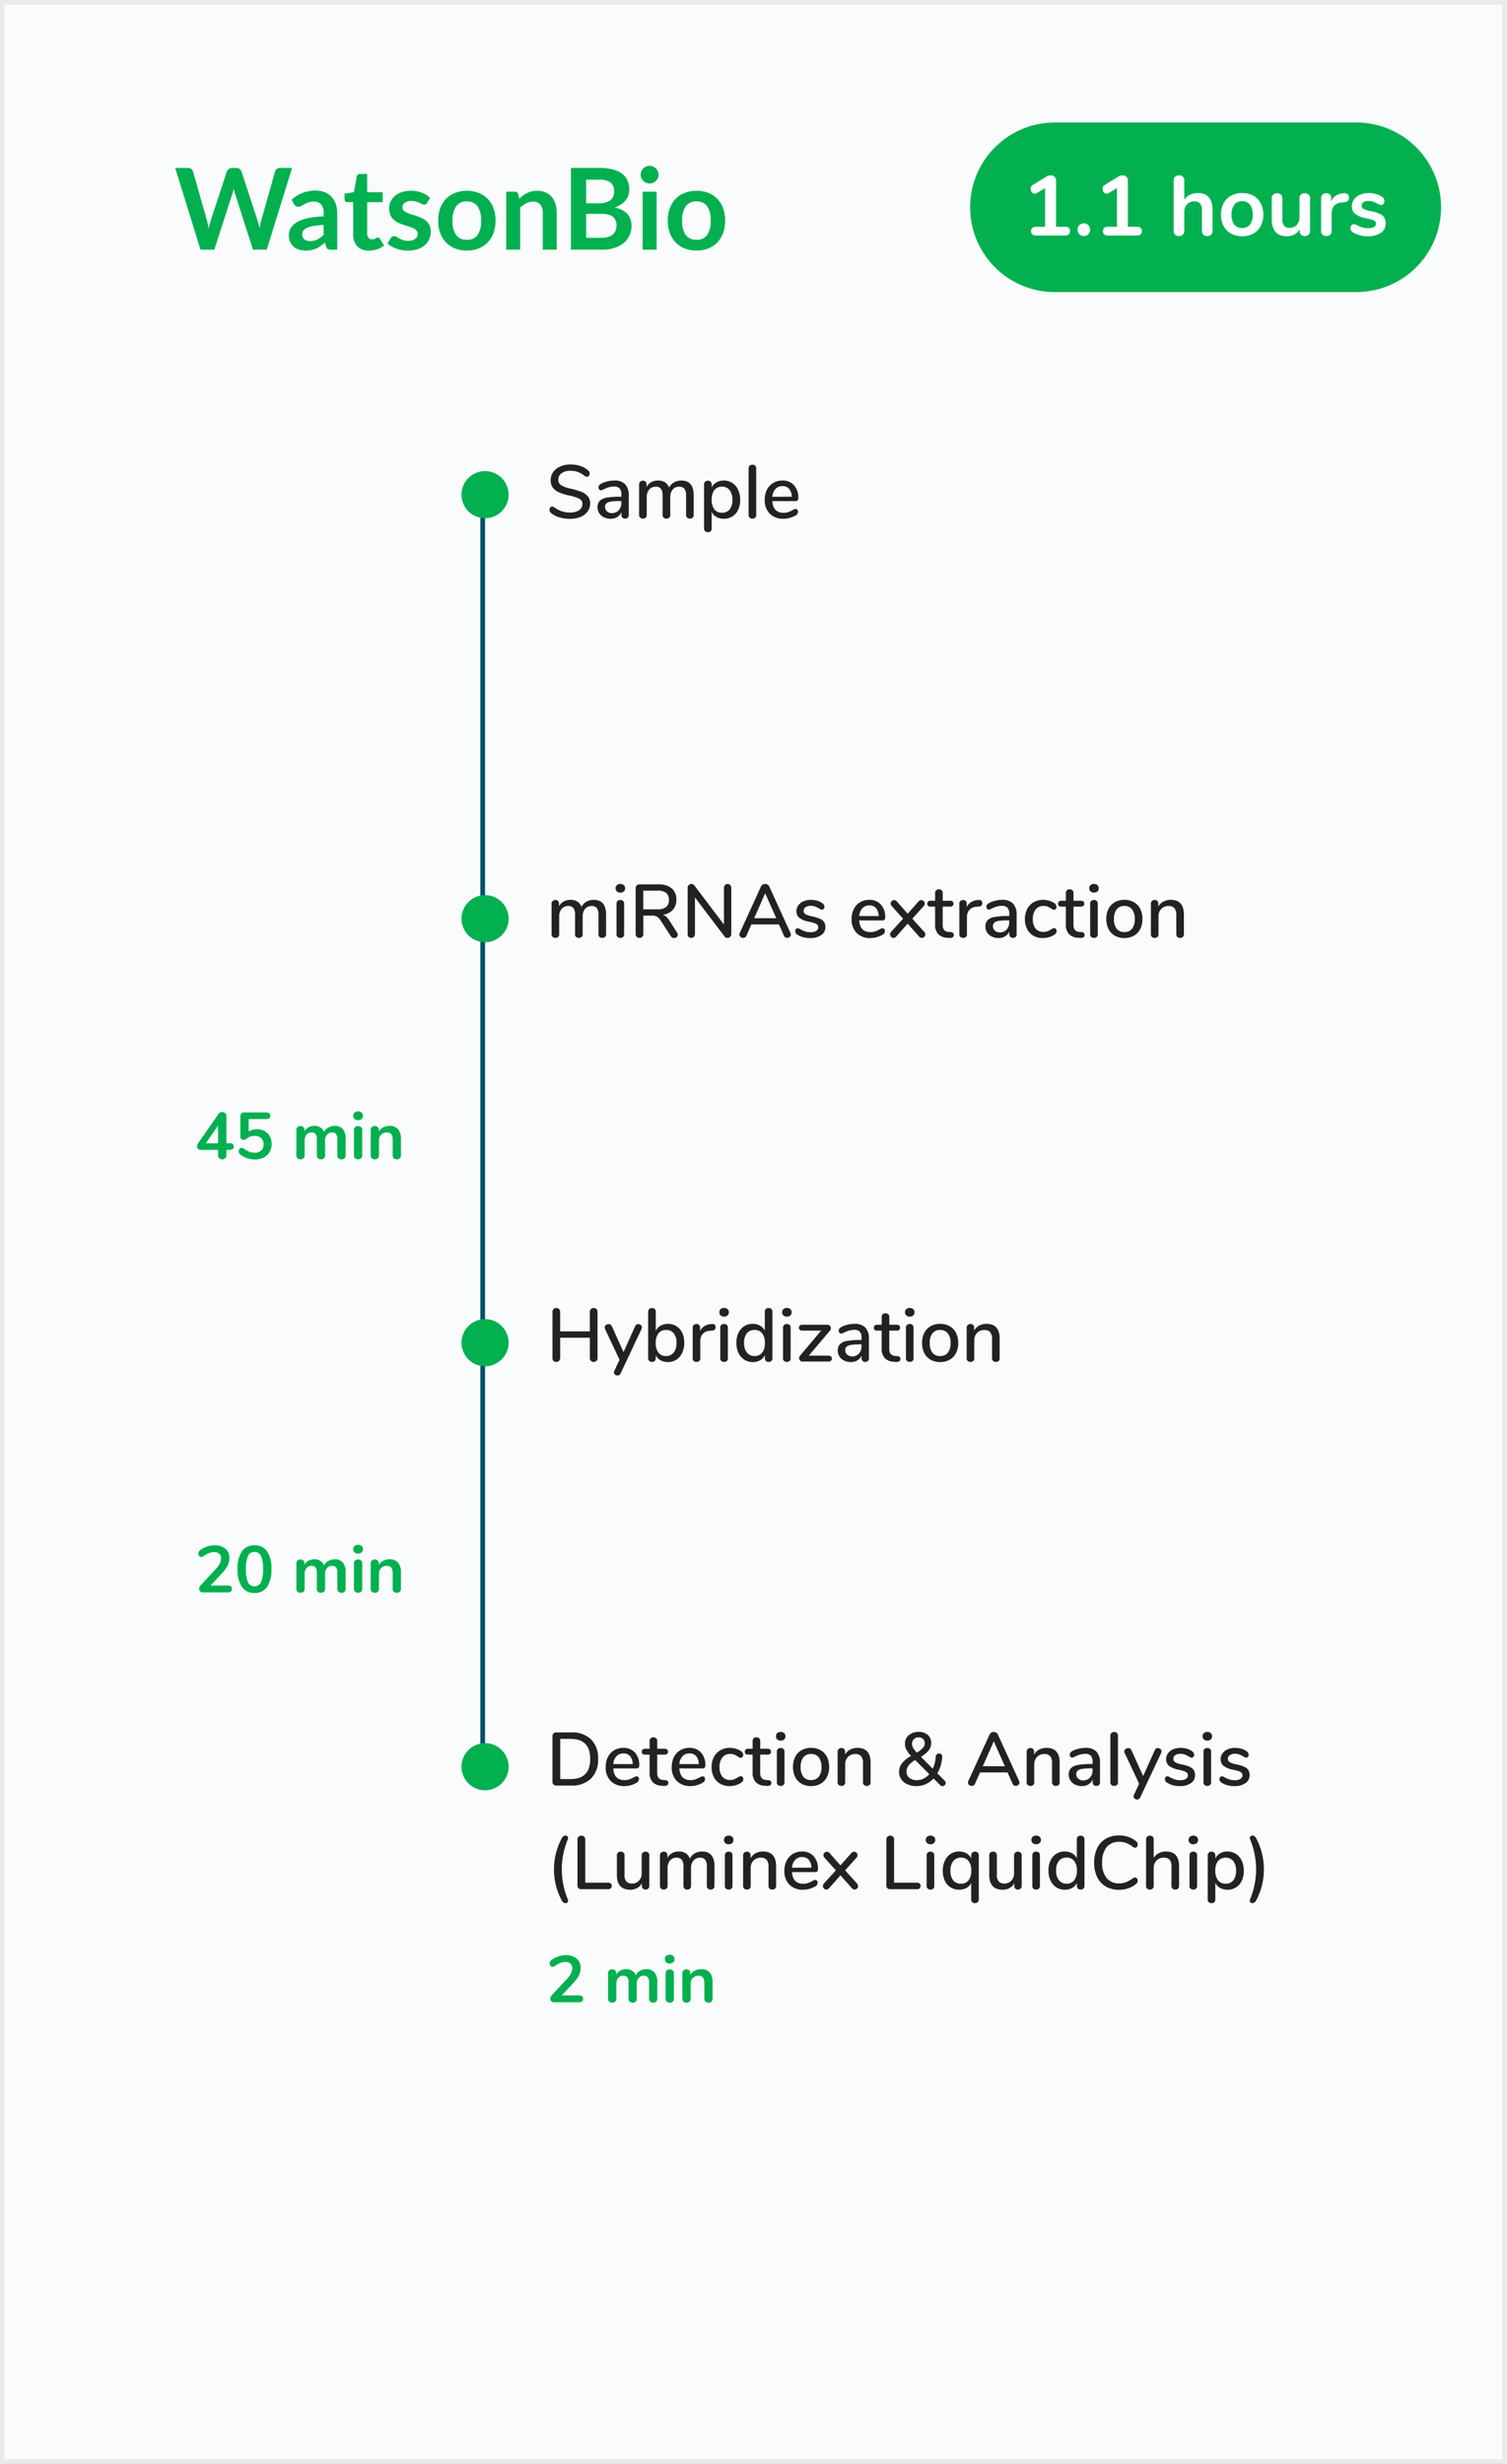
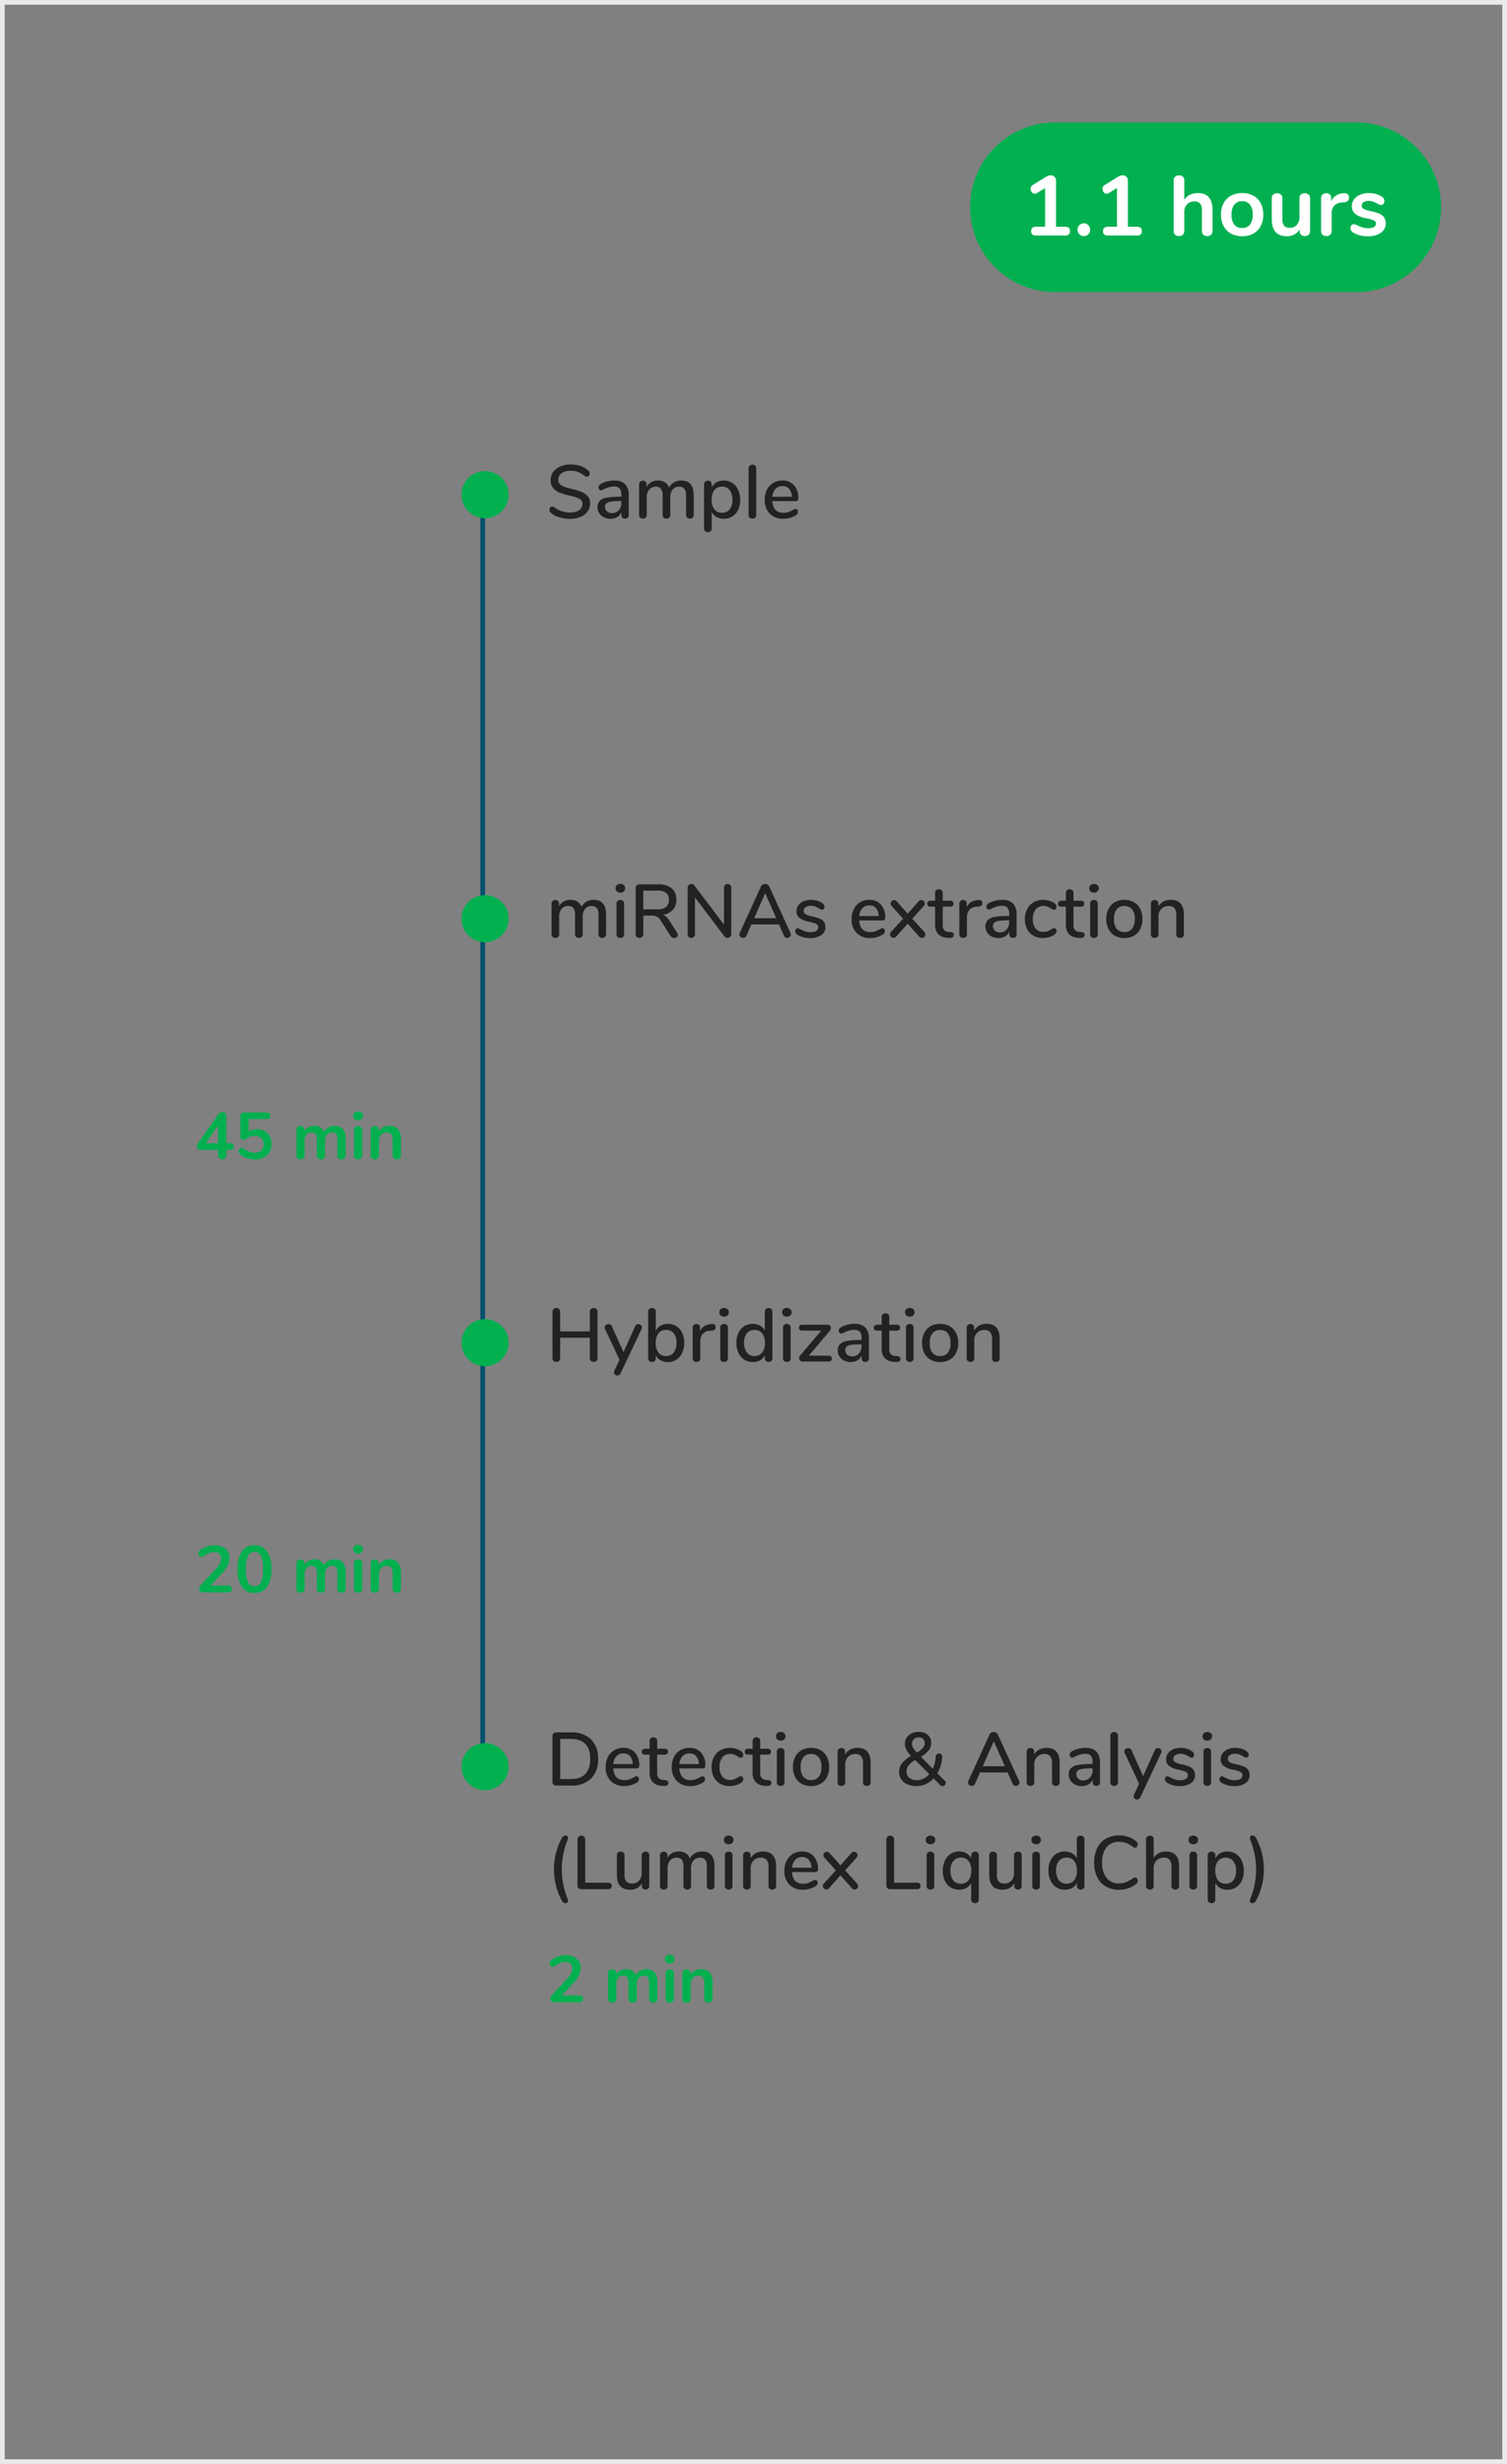
<svg xmlns="http://www.w3.org/2000/svg" width="320" height="523" viewBox="0 0 320 523">
  <rect x="0" y="0" width="320" height="523" fill="#808080" stroke="none" />
  <g transform="translate(-825 -686)">
    <g transform="translate(825 686)" fill="#fafbfc">
-       <path d="M 319.5 522.5 L 0.5 522.5 L 0.5 0.5 L 319.5 0.5 L 319.5 522.5 Z" stroke="none" />
      <path d="M 1 1 L 1 522 L 319 522 L 319 1 L 1 1 M 0 0 L 320 0 L 320 523 L 0 523 L 0 0 Z" stroke="none" fill="#eaeaea" />
    </g>
    <path d="M-37.6-1.456q.84,0,.84.714,0,.742-.84.742h-5.32A.762.762,0,0,1-43.5-.217a.745.745,0,0,1-.21-.539,1.066,1.066,0,0,1,.322-.756l3.192-3.43a5.526,5.526,0,0,0,.861-1.183A2.354,2.354,0,0,0-39.06-7.2,1.306,1.306,0,0,0-39.438-8.2a1.529,1.529,0,0,0-1.078-.35,2.954,2.954,0,0,0-1.113.217,5.567,5.567,0,0,0-1.085.6,1.722,1.722,0,0,1-.28.161.677.677,0,0,1-.28.063.513.513,0,0,1-.413-.224.838.838,0,0,1-.175-.532.8.8,0,0,1,.077-.364.935.935,0,0,1,.245-.294A4.851,4.851,0,0,1-42.1-9.709,5.006,5.006,0,0,1-40.446-10a3.449,3.449,0,0,1,2.3.728,2.435,2.435,0,0,1,.861,1.96,3.619,3.619,0,0,1-.364,1.6,7.1,7.1,0,0,1-1.232,1.673L-41.3-1.456ZM-31.962.126a3.082,3.082,0,0,1-2.674-1.295,6.46,6.46,0,0,1-.924-3.773A6.431,6.431,0,0,1-34.636-8.7,3.082,3.082,0,0,1-31.962-10a3.082,3.082,0,0,1,2.674,1.3,6.431,6.431,0,0,1,.924,3.759,6.465,6.465,0,0,1-.924,3.766A3.076,3.076,0,0,1-31.962.126Zm0-1.414a1.449,1.449,0,0,0,1.386-.875,6.618,6.618,0,0,0,.434-2.779,6.56,6.56,0,0,0-.434-2.779,1.45,1.45,0,0,0-1.386-.861,1.449,1.449,0,0,0-1.386.868,6.566,6.566,0,0,0-.434,2.772,6.618,6.618,0,0,0,.434,2.779A1.449,1.449,0,0,0-31.962-1.288Zm17.038-5.726a2.182,2.182,0,0,1,1.715.665,3.179,3.179,0,0,1,.6,2.149V-.756a.788.788,0,0,1-.245.623A.925.925,0,0,1-13.5.084a.9.9,0,0,1-.623-.217.788.788,0,0,1-.245-.623V-4.2a1.732,1.732,0,0,0-.273-1.1,1.02,1.02,0,0,0-.833-.329,1.371,1.371,0,0,0-1.092.469,1.892,1.892,0,0,0-.406,1.281V-.756a.788.788,0,0,1-.245.623.9.9,0,0,1-.623.217.931.931,0,0,1-.63-.217.777.777,0,0,1-.252-.623V-4.2a1.732,1.732,0,0,0-.273-1.1,1.02,1.02,0,0,0-.833-.329,1.35,1.35,0,0,0-1.085.469,1.913,1.913,0,0,0-.4,1.281V-.756a.777.777,0,0,1-.252.623.931.931,0,0,1-.63.217.9.9,0,0,1-.623-.217.788.788,0,0,1-.245-.623V-6.174a.739.739,0,0,1,.252-.6.951.951,0,0,1,.63-.21.868.868,0,0,1,.595.2.732.732,0,0,1,.231.581v.336a2.194,2.194,0,0,1,.861-.854,2.546,2.546,0,0,1,1.239-.294,2.006,2.006,0,0,1,2.058,1.288,2.313,2.313,0,0,1,.91-.938A2.652,2.652,0,0,1-14.924-7.014Zm4.956,7.1a.9.9,0,0,1-.623-.217.788.788,0,0,1-.245-.623v-5.4a.767.767,0,0,1,.245-.616.923.923,0,0,1,.623-.21.951.951,0,0,1,.63.21.756.756,0,0,1,.252.616v5.4a.777.777,0,0,1-.252.623A.931.931,0,0,1-9.968.084Zm0-8.316a1.07,1.07,0,0,1-.756-.259A.882.882,0,0,1-11-9.17a.86.86,0,0,1,.28-.672,1.088,1.088,0,0,1,.756-.252,1.094,1.094,0,0,1,.749.252.85.85,0,0,1,.287.672.882.882,0,0,1-.28.679A1.07,1.07,0,0,1-9.968-8.232ZM-3.3-7.014a2.288,2.288,0,0,1,1.834.7A3.174,3.174,0,0,1-.868-4.2V-.756A.818.818,0,0,1-1.1-.14a.876.876,0,0,1-.637.224A.9.9,0,0,1-2.38-.14a.805.805,0,0,1-.238-.616V-4.1a1.815,1.815,0,0,0-.3-1.162,1.157,1.157,0,0,0-.945-.364,1.6,1.6,0,0,0-1.211.476A1.767,1.767,0,0,0-5.53-3.878V-.756a.805.805,0,0,1-.238.616.9.9,0,0,1-.644.224A.876.876,0,0,1-7.049-.14.818.818,0,0,1-7.28-.756V-6.174a.77.77,0,0,1,.238-.588A.9.9,0,0,1-6.4-6.986a.834.834,0,0,1,.6.217.742.742,0,0,1,.231.567v.378a2.368,2.368,0,0,1,.938-.882A2.823,2.823,0,0,1-3.3-7.014Z" transform="translate(911 1024)" fill="#02b050" />
    <path d="M-37.212-3.332a.94.94,0,0,1,.63.182.648.648,0,0,1,.21.518q0,.7-.84.7h-.714V-.826a.894.894,0,0,1-.245.672.876.876,0,0,1-.637.238.876.876,0,0,1-.637-.238.894.894,0,0,1-.245-.672V-1.932h-3.668a.78.78,0,0,1-.588-.217.745.745,0,0,1-.21-.539,1.079,1.079,0,0,1,.224-.644l4.326-6.216a.944.944,0,0,1,.35-.3.959.959,0,0,1,.434-.105.914.914,0,0,1,.63.238.855.855,0,0,1,.266.672v5.712Zm-5.082,0h2.6V-7.1Zm10.85-2.982a3.261,3.261,0,0,1,1.631.4,2.8,2.8,0,0,1,1.1,1.113,3.348,3.348,0,0,1,.392,1.638,3.279,3.279,0,0,1-.441,1.708A3.014,3.014,0,0,1-30.009-.3a4.008,4.008,0,0,1-1.855.413,5.188,5.188,0,0,1-1.7-.287,4.467,4.467,0,0,1-1.421-.777.848.848,0,0,1-.322-.658.81.81,0,0,1,.175-.525.518.518,0,0,1,.413-.217.727.727,0,0,1,.266.049,1.59,1.59,0,0,1,.294.161,5.337,5.337,0,0,0,1.092.6,3.06,3.06,0,0,0,1.134.21,1.985,1.985,0,0,0,1.414-.462,1.721,1.721,0,0,0,.49-1.316,1.741,1.741,0,0,0-.5-1.309A1.875,1.875,0,0,0-31.892-4.9a2.857,2.857,0,0,0-.973.154,3.051,3.051,0,0,0-.875.518.956.956,0,0,1-.546.182.707.707,0,0,1-.476-.168.56.56,0,0,1-.2-.448V-9.03a.832.832,0,0,1,.224-.616.852.852,0,0,1,.63-.224h4.662q.84,0,.84.7t-.84.7h-3.752v2.66A2.958,2.958,0,0,1-31.444-6.314Zm16.52-.7a2.182,2.182,0,0,1,1.715.665,3.179,3.179,0,0,1,.6,2.149V-.756a.788.788,0,0,1-.245.623A.925.925,0,0,1-13.5.084a.9.9,0,0,1-.623-.217.788.788,0,0,1-.245-.623V-4.2a1.732,1.732,0,0,0-.273-1.1,1.02,1.02,0,0,0-.833-.329,1.371,1.371,0,0,0-1.092.469,1.892,1.892,0,0,0-.406,1.281V-.756a.788.788,0,0,1-.245.623.9.9,0,0,1-.623.217.931.931,0,0,1-.63-.217.777.777,0,0,1-.252-.623V-4.2a1.732,1.732,0,0,0-.273-1.1,1.02,1.02,0,0,0-.833-.329,1.35,1.35,0,0,0-1.085.469,1.913,1.913,0,0,0-.4,1.281V-.756a.777.777,0,0,1-.252.623.931.931,0,0,1-.63.217.9.9,0,0,1-.623-.217.788.788,0,0,1-.245-.623V-6.174a.739.739,0,0,1,.252-.6.951.951,0,0,1,.63-.21.868.868,0,0,1,.595.2.732.732,0,0,1,.231.581v.336a2.194,2.194,0,0,1,.861-.854,2.546,2.546,0,0,1,1.239-.294,2.006,2.006,0,0,1,2.058,1.288,2.313,2.313,0,0,1,.91-.938A2.652,2.652,0,0,1-14.924-7.014Zm4.956,7.1a.9.9,0,0,1-.623-.217.788.788,0,0,1-.245-.623v-5.4a.767.767,0,0,1,.245-.616.923.923,0,0,1,.623-.21.951.951,0,0,1,.63.21.756.756,0,0,1,.252.616v5.4a.777.777,0,0,1-.252.623A.931.931,0,0,1-9.968.084Zm0-8.316a1.07,1.07,0,0,1-.756-.259A.882.882,0,0,1-11-9.17a.86.86,0,0,1,.28-.672,1.088,1.088,0,0,1,.756-.252,1.094,1.094,0,0,1,.749.252.85.85,0,0,1,.287.672.882.882,0,0,1-.28.679A1.07,1.07,0,0,1-9.968-8.232ZM-3.3-7.014a2.288,2.288,0,0,1,1.834.7A3.174,3.174,0,0,1-.868-4.2V-.756A.818.818,0,0,1-1.1-.14a.876.876,0,0,1-.637.224A.9.9,0,0,1-2.38-.14a.805.805,0,0,1-.238-.616V-4.1a1.815,1.815,0,0,0-.3-1.162,1.157,1.157,0,0,0-.945-.364,1.6,1.6,0,0,0-1.211.476A1.767,1.767,0,0,0-5.53-3.878V-.756a.805.805,0,0,1-.238.616.9.9,0,0,1-.644.224A.876.876,0,0,1-7.049-.14.818.818,0,0,1-7.28-.756V-6.174a.77.77,0,0,1,.238-.588A.9.9,0,0,1-6.4-6.986a.834.834,0,0,1,.6.217.742.742,0,0,1,.231.567v.378a2.368,2.368,0,0,1,.938-.882A2.823,2.823,0,0,1-3.3-7.014Z" transform="translate(911 932)" fill="#02b050" />
    <path d="M5.04.128A7.845,7.845,0,0,1,2.728-.208,4.581,4.581,0,0,1,.976-1.136a.819.819,0,0,1-.3-.656.757.757,0,0,1,.16-.488.478.478,0,0,1,.384-.2,1.06,1.06,0,0,1,.544.208A5.311,5.311,0,0,0,5.008-1.216,3.416,3.416,0,0,0,6.976-1.7a1.576,1.576,0,0,0,.688-1.376,1.136,1.136,0,0,0-.64-1.056A8.4,8.4,0,0,0,4.976-4.8a12.347,12.347,0,0,1-2.208-.656,3.293,3.293,0,0,1-1.352-1A2.554,2.554,0,0,1,.928-8.064,2.938,2.938,0,0,1,1.464-9.8a3.518,3.518,0,0,1,1.5-1.184,5.376,5.376,0,0,1,2.192-.424,6.593,6.593,0,0,1,2.1.32,4.411,4.411,0,0,1,1.632.944.833.833,0,0,1,.32.656.742.742,0,0,1-.168.48A.494.494,0,0,1,8.64-8.8a1.049,1.049,0,0,1-.528-.208,5.7,5.7,0,0,0-1.384-.808,4.371,4.371,0,0,0-1.56-.248,3.2,3.2,0,0,0-1.92.5,1.638,1.638,0,0,0-.688,1.4A1.291,1.291,0,0,0,3.168-7a6.617,6.617,0,0,0,1.952.712,16.142,16.142,0,0,1,2.28.664,3.5,3.5,0,0,1,1.392.944,2.273,2.273,0,0,1,.52,1.544,2.841,2.841,0,0,1-.536,1.7A3.451,3.451,0,0,1,7.272-.28,5.707,5.707,0,0,1,5.04.128ZM14.432-8a3.086,3.086,0,0,1,2.312.784,3.307,3.307,0,0,1,.76,2.384V-.688A.751.751,0,0,1,17.3-.12a.8.8,0,0,1-.576.2.757.757,0,0,1-.56-.208.757.757,0,0,1-.208-.56V-1.28a2.251,2.251,0,0,1-.9,1.032,2.669,2.669,0,0,1-1.4.36A3.17,3.17,0,0,1,12.24-.2a2.418,2.418,0,0,1-1-.872,2.259,2.259,0,0,1-.36-1.248,1.922,1.922,0,0,1,.44-1.336,2.624,2.624,0,0,1,1.456-.7,14.625,14.625,0,0,1,2.792-.208h.368v-.464a1.881,1.881,0,0,0-.368-1.3,1.541,1.541,0,0,0-1.184-.4,3.77,3.77,0,0,0-1.056.144,7.939,7.939,0,0,0-1.088.416,1.568,1.568,0,0,1-.608.24A.494.494,0,0,1,11.24-6.1a.661.661,0,0,1-.152-.448.694.694,0,0,1,.136-.424,1.433,1.433,0,0,1,.44-.36,5.47,5.47,0,0,1,1.312-.488A6.119,6.119,0,0,1,14.432-8Zm-.5,6.912a1.881,1.881,0,0,0,1.44-.6,2.173,2.173,0,0,0,.56-1.544v-.416h-.288a12.465,12.465,0,0,0-1.92.112,1.884,1.884,0,0,0-.96.376.979.979,0,0,0-.288.76,1.2,1.2,0,0,0,.416.944A1.512,1.512,0,0,0,13.936-1.088ZM28.672-8Q31.3-8,31.3-4.848v4.16a.722.722,0,0,1-.224.568.856.856,0,0,1-.592.2.832.832,0,0,1-.576-.2.722.722,0,0,1-.224-.568V-4.832a2.272,2.272,0,0,0-.352-1.416,1.329,1.329,0,0,0-1.1-.44,1.735,1.735,0,0,0-1.392.6,2.445,2.445,0,0,0-.512,1.64v3.76A.722.722,0,0,1,26.1-.12a.856.856,0,0,1-.592.2.832.832,0,0,1-.576-.2A.722.722,0,0,1,24.7-.688V-4.832a2.272,2.272,0,0,0-.352-1.416,1.329,1.329,0,0,0-1.1-.44,1.758,1.758,0,0,0-1.4.6,2.42,2.42,0,0,0-.52,1.64v3.76A.722.722,0,0,1,21.1-.12a.832.832,0,0,1-.576.2.863.863,0,0,1-.584-.2.709.709,0,0,1-.232-.568V-7.2a.7.7,0,0,1,.24-.56.85.85,0,0,1,.576-.208.781.781,0,0,1,.552.2.715.715,0,0,1,.216.552v.592a2.447,2.447,0,0,1,.976-1.024A2.88,2.88,0,0,1,23.712-8a2.731,2.731,0,0,1,1.48.368A2.2,2.2,0,0,1,26.064-6.5a2.669,2.669,0,0,1,1.04-1.1A3.015,3.015,0,0,1,28.672-8ZM37.7-8a3.243,3.243,0,0,1,1.8.512,3.4,3.4,0,0,1,1.232,1.44,4.951,4.951,0,0,1,.44,2.144,4.882,4.882,0,0,1-.432,2.112A3.262,3.262,0,0,1,39.512-.384a3.349,3.349,0,0,1-1.816.5,3.125,3.125,0,0,1-1.552-.376,2.476,2.476,0,0,1-1.024-1.08V2.224a.7.7,0,0,1-.216.536.8.8,0,0,1-.568.2.865.865,0,0,1-.6-.208.715.715,0,0,1-.232-.56V-7.184a.753.753,0,0,1,.224-.568.817.817,0,0,1,.592-.216.8.8,0,0,1,.576.216.753.753,0,0,1,.224.568v.656a2.524,2.524,0,0,1,1.024-1.088A3.073,3.073,0,0,1,37.7-8Zm-.384,6.832a1.979,1.979,0,0,0,1.632-.712A3.144,3.144,0,0,0,39.52-3.9a3.244,3.244,0,0,0-.584-2.064A1.957,1.957,0,0,0,37.312-6.7a1.947,1.947,0,0,0-1.624.72,3.239,3.239,0,0,0-.568,2.048,3.239,3.239,0,0,0,.568,2.048A1.947,1.947,0,0,0,37.312-1.168ZM43.776.08a.885.885,0,0,1-.584-.192.7.7,0,0,1-.232-.576v-9.888a.729.729,0,0,1,.232-.584.863.863,0,0,1,.584-.2.832.832,0,0,1,.576.2.742.742,0,0,1,.224.584V-.688a.717.717,0,0,1-.224.576A.854.854,0,0,1,43.776.08Zm9.168-2.048a.455.455,0,0,1,.368.176.684.684,0,0,1,.144.448.92.92,0,0,1-.576.784,5.075,5.075,0,0,1-1.224.5,4.963,4.963,0,0,1-1.272.176,3.94,3.94,0,0,1-2.928-1.08A4.006,4.006,0,0,1,46.384-3.92a4.63,4.63,0,0,1,.472-2.128,3.47,3.47,0,0,1,1.328-1.44A3.713,3.713,0,0,1,50.128-8a3.177,3.177,0,0,1,2.48,1.008,3.9,3.9,0,0,1,.912,2.72q0,.64-.576.64H48q.16,2.48,2.384,2.48a2.949,2.949,0,0,0,1.024-.16,7.447,7.447,0,0,0,.912-.416q.048-.032.264-.136A.874.874,0,0,1,52.944-1.968ZM50.16-6.816a1.952,1.952,0,0,0-1.488.592A2.765,2.765,0,0,0,48-4.56h4.128a2.674,2.674,0,0,0-.552-1.672A1.77,1.77,0,0,0,50.16-6.816Z" transform="translate(941 796)" fill="#222" />
    <path d="M10.08-8Q12.7-8,12.7-4.848v4.16a.722.722,0,0,1-.224.568.856.856,0,0,1-.592.2.832.832,0,0,1-.576-.2.722.722,0,0,1-.224-.568V-4.832a2.272,2.272,0,0,0-.352-1.416,1.329,1.329,0,0,0-1.1-.44,1.735,1.735,0,0,0-1.392.6,2.445,2.445,0,0,0-.512,1.64v3.76A.722.722,0,0,1,7.5-.12a.856.856,0,0,1-.592.2.832.832,0,0,1-.576-.2.722.722,0,0,1-.224-.568V-4.832A2.272,2.272,0,0,0,5.76-6.248a1.329,1.329,0,0,0-1.1-.44,1.758,1.758,0,0,0-1.4.6,2.42,2.42,0,0,0-.52,1.64v3.76a.722.722,0,0,1-.224.568.832.832,0,0,1-.576.2.863.863,0,0,1-.584-.2A.709.709,0,0,1,1.12-.688V-7.2a.7.7,0,0,1,.24-.56.85.85,0,0,1,.576-.208.781.781,0,0,1,.552.2.715.715,0,0,1,.216.552v.592A2.447,2.447,0,0,1,3.68-7.648,2.88,2.88,0,0,1,5.12-8a2.731,2.731,0,0,1,1.48.368A2.2,2.2,0,0,1,7.472-6.5a2.669,2.669,0,0,1,1.04-1.1A3.015,3.015,0,0,1,10.08-8ZM15.728.08a.885.885,0,0,1-.584-.192.7.7,0,0,1-.232-.576v-6.5a.729.729,0,0,1,.232-.584.863.863,0,0,1,.584-.2.832.832,0,0,1,.576.2.742.742,0,0,1,.224.584v6.5a.717.717,0,0,1-.224.576A.854.854,0,0,1,15.728.08Zm0-9.616a1.03,1.03,0,0,1-.736-.256.88.88,0,0,1-.272-.672.855.855,0,0,1,.272-.664,1.051,1.051,0,0,1,.736-.248,1.057,1.057,0,0,1,.728.248.843.843,0,0,1,.28.664.88.88,0,0,1-.272.672A1.03,1.03,0,0,1,15.728-9.536ZM27.776-1.024a.772.772,0,0,1,.144.448.621.621,0,0,1-.232.488.8.8,0,0,1-.536.2.834.834,0,0,1-.72-.4L24.288-3.616a2.327,2.327,0,0,0-.784-.808,2.225,2.225,0,0,0-1.088-.232H20.608v3.9a.839.839,0,0,1-.216.608.794.794,0,0,1-.6.224A.8.8,0,0,1,19.2-.144a.822.822,0,0,1-.224-.608V-10.48a.789.789,0,0,1,.216-.584.811.811,0,0,1,.6-.216h3.984a4.313,4.313,0,0,1,2.856.832,3.006,3.006,0,0,1,.984,2.432,3.068,3.068,0,0,1-.752,2.152A3.561,3.561,0,0,1,24.72-4.816a1.9,1.9,0,0,1,.752.4,3.464,3.464,0,0,1,.656.8Zm-4.192-4.96a2.9,2.9,0,0,0,1.848-.488,1.835,1.835,0,0,0,.6-1.512,1.8,1.8,0,0,0-.592-1.5,2.967,2.967,0,0,0-1.856-.472H20.592v3.968ZM38.5-11.36a.74.74,0,0,1,.568.232.845.845,0,0,1,.216.6V-.752a.828.828,0,0,1-.224.6A.765.765,0,0,1,38.48.08a.734.734,0,0,1-.64-.32L31.568-8.512v7.76a.845.845,0,0,1-.216.6.74.74,0,0,1-.568.232.727.727,0,0,1-.56-.224.858.858,0,0,1-.208-.608v-9.776a.828.828,0,0,1,.224-.6.765.765,0,0,1,.576-.232.734.734,0,0,1,.64.32l6.272,8.288v-7.776a.865.865,0,0,1,.208-.6A.715.715,0,0,1,38.5-11.36ZM51.856-.96a.871.871,0,0,1,.08.32.643.643,0,0,1-.248.512.838.838,0,0,1-.552.208.705.705,0,0,1-.392-.12.751.751,0,0,1-.28-.344l-1.056-2.4H43.552L42.5-.384a.734.734,0,0,1-.288.344.744.744,0,0,1-.4.12.859.859,0,0,1-.568-.208.643.643,0,0,1-.248-.512.871.871,0,0,1,.08-.32l4.512-9.872a.845.845,0,0,1,.36-.4,1.021,1.021,0,0,1,.52-.144,1.021,1.021,0,0,1,.52.144.845.845,0,0,1,.36.4ZM44.144-4.1h4.688l-2.352-5.3ZM56.064.112A4.842,4.842,0,0,1,53.392-.56a1.216,1.216,0,0,1-.408-.368.8.8,0,0,1-.12-.432.66.66,0,0,1,.144-.432.455.455,0,0,1,.368-.176,1.577,1.577,0,0,1,.656.256,6.731,6.731,0,0,0,.936.416,3.5,3.5,0,0,0,1.144.16,2.247,2.247,0,0,0,1.2-.272.859.859,0,0,0,.432-.768.75.75,0,0,0-.168-.512,1.424,1.424,0,0,0-.584-.344A9.963,9.963,0,0,0,55.76-3.36a4.747,4.747,0,0,1-2.024-.824A1.756,1.756,0,0,1,53.12-5.6a2.062,2.062,0,0,1,.4-1.24,2.6,2.6,0,0,1,1.1-.856,4,4,0,0,1,1.6-.3,4.664,4.664,0,0,1,1.248.168,3.525,3.525,0,0,1,1.072.488.992.992,0,0,1,.528.816.638.638,0,0,1-.152.432.462.462,0,0,1-.36.176.7.7,0,0,1-.288-.064,3.8,3.8,0,0,1-.384-.208,5.374,5.374,0,0,0-.808-.4,2.636,2.636,0,0,0-.936-.144,1.836,1.836,0,0,0-1.08.288.91.91,0,0,0-.408.784.788.788,0,0,0,.376.7,4.61,4.61,0,0,0,1.416.472,7.759,7.759,0,0,1,1.68.512A1.991,1.991,0,0,1,59-3.272a2.013,2.013,0,0,1,.264,1.08A1.969,1.969,0,0,1,58.392-.52,3.884,3.884,0,0,1,56.064.112Zm15.328-2.08a.455.455,0,0,1,.368.176.684.684,0,0,1,.144.448.92.92,0,0,1-.576.784,5.075,5.075,0,0,1-1.224.5,4.963,4.963,0,0,1-1.272.176A3.94,3.94,0,0,1,65.9-.968,4.006,4.006,0,0,1,64.832-3.92,4.63,4.63,0,0,1,65.3-6.048a3.47,3.47,0,0,1,1.328-1.44A3.713,3.713,0,0,1,68.576-8a3.177,3.177,0,0,1,2.48,1.008,3.9,3.9,0,0,1,.912,2.72q0,.64-.576.64H66.448q.16,2.48,2.384,2.48a2.949,2.949,0,0,0,1.024-.16,7.447,7.447,0,0,0,.912-.416q.048-.032.264-.136A.874.874,0,0,1,71.392-1.968ZM68.608-6.816a1.952,1.952,0,0,0-1.488.592,2.765,2.765,0,0,0-.672,1.664h4.128a2.674,2.674,0,0,0-.552-1.672A1.77,1.77,0,0,0,68.608-6.816Zm11.632,5.6a.768.768,0,0,1,.24.56.709.709,0,0,1-.216.52.709.709,0,0,1-.52.216.76.76,0,0,1-.56-.272L76.736-2.944,74.3-.192a.76.76,0,0,1-.56.272.7.7,0,0,1-.52-.224.736.736,0,0,1-.216-.528.776.776,0,0,1,.224-.544L75.76-4l-2.4-2.672a.827.827,0,0,1-.24-.544.7.7,0,0,1,.224-.52.717.717,0,0,1,.512-.216.76.76,0,0,1,.56.272l2.32,2.624,2.32-2.624a.775.775,0,0,1,.576-.272.717.717,0,0,1,.512.216.7.7,0,0,1,.224.52.75.75,0,0,1-.24.544L77.728-4Zm5.648.064a.8.8,0,0,1,.5.184.573.573,0,0,1,.152.424.553.553,0,0,1-.248.488,1.158,1.158,0,0,1-.728.136L85.136.048A2.8,2.8,0,0,1,83.2-.744,2.94,2.94,0,0,1,82.56-2.8V-6.56H81.6q-.7,0-.7-.624a.587.587,0,0,1,.184-.456.744.744,0,0,1,.52-.168h.96V-9.456a.762.762,0,0,1,.216-.576.806.806,0,0,1,.584-.208.835.835,0,0,1,.592.208.747.747,0,0,1,.224.576v1.648H85.76a.744.744,0,0,1,.52.168.587.587,0,0,1,.184.456.582.582,0,0,1-.184.464.768.768,0,0,1-.52.16H84.176v3.872a1.634,1.634,0,0,0,.312,1.1,1.35,1.35,0,0,0,.952.4Zm5.92-6.816q.768-.048.768.656a.717.717,0,0,1-.176.528.949.949,0,0,1-.608.208l-.48.048a2.071,2.071,0,0,0-1.5.7,2.278,2.278,0,0,0-.488,1.472V-.688a.717.717,0,0,1-.224.576.854.854,0,0,1-.576.192.885.885,0,0,1-.584-.192.7.7,0,0,1-.232-.576V-7.2a.709.709,0,0,1,.232-.568.863.863,0,0,1,.584-.2.759.759,0,0,1,.536.2.715.715,0,0,1,.216.552v.768a2.35,2.35,0,0,1,.928-1.072,3.118,3.118,0,0,1,1.376-.432ZM96.8-8a3.085,3.085,0,0,1,2.312.784,3.307,3.307,0,0,1,.76,2.384V-.688a.751.751,0,0,1-.208.568.8.8,0,0,1-.576.2.757.757,0,0,1-.56-.208.757.757,0,0,1-.208-.56V-1.28a2.251,2.251,0,0,1-.9,1.032,2.669,2.669,0,0,1-1.4.36A3.17,3.17,0,0,1,94.608-.2a2.418,2.418,0,0,1-1-.872,2.259,2.259,0,0,1-.36-1.248,1.922,1.922,0,0,1,.44-1.336,2.624,2.624,0,0,1,1.456-.7,14.625,14.625,0,0,1,2.792-.208H98.3v-.464a1.881,1.881,0,0,0-.368-1.3,1.541,1.541,0,0,0-1.184-.4,3.77,3.77,0,0,0-1.056.144,7.94,7.94,0,0,0-1.088.416A1.568,1.568,0,0,1,94-5.92a.494.494,0,0,1-.392-.176.661.661,0,0,1-.152-.448.694.694,0,0,1,.136-.424,1.433,1.433,0,0,1,.44-.36,5.47,5.47,0,0,1,1.312-.488A6.119,6.119,0,0,1,96.8-8Zm-.5,6.912a1.881,1.881,0,0,0,1.44-.6,2.173,2.173,0,0,0,.56-1.544v-.416h-.288a12.465,12.465,0,0,0-1.92.112,1.884,1.884,0,0,0-.96.376.979.979,0,0,0-.288.76,1.2,1.2,0,0,0,.416.944A1.512,1.512,0,0,0,96.3-1.088Zm9.12,1.2a3.9,3.9,0,0,1-1.992-.5A3.387,3.387,0,0,1,102.1-1.792a4.532,4.532,0,0,1-.472-2.112,4.54,4.54,0,0,1,.488-2.144,3.527,3.527,0,0,1,1.368-1.44A3.935,3.935,0,0,1,105.5-8a4.439,4.439,0,0,1,1.224.176,4.184,4.184,0,0,1,1.1.48,1,1,0,0,1,.512.816.717.717,0,0,1-.144.456.447.447,0,0,1-.368.184.639.639,0,0,1-.288-.072,4.153,4.153,0,0,1-.368-.216,4.409,4.409,0,0,0-.744-.392A2.24,2.24,0,0,0,105.6-6.7a2.055,2.055,0,0,0-1.688.736,3.155,3.155,0,0,0-.6,2.048A3.084,3.084,0,0,0,103.9-1.9a2.062,2.062,0,0,0,1.68.712,2.316,2.316,0,0,0,.848-.144,4.561,4.561,0,0,0,.752-.384,2.864,2.864,0,0,1,.352-.192.783.783,0,0,1,.32-.08.447.447,0,0,1,.368.184.717.717,0,0,1,.144.456.731.731,0,0,1-.12.408,1.42,1.42,0,0,1-.408.376,3.838,3.838,0,0,1-1.12.5A4.866,4.866,0,0,1,105.424.112Zm8.24-1.264a.8.8,0,0,1,.5.184.573.573,0,0,1,.152.424.553.553,0,0,1-.248.488,1.158,1.158,0,0,1-.728.136l-.432-.032a2.8,2.8,0,0,1-1.936-.792,2.94,2.94,0,0,1-.64-2.056V-6.56h-.96q-.7,0-.7-.624a.587.587,0,0,1,.184-.456.744.744,0,0,1,.52-.168h.96V-9.456a.762.762,0,0,1,.216-.576.806.806,0,0,1,.584-.208.835.835,0,0,1,.592.208.747.747,0,0,1,.224.576v1.648h1.584a.744.744,0,0,1,.52.168.587.587,0,0,1,.184.456.582.582,0,0,1-.184.464.768.768,0,0,1-.52.16h-1.584v3.872a1.634,1.634,0,0,0,.312,1.1,1.35,1.35,0,0,0,.952.4ZM116.3.08a.885.885,0,0,1-.584-.192.7.7,0,0,1-.232-.576v-6.5a.729.729,0,0,1,.232-.584.863.863,0,0,1,.584-.2.832.832,0,0,1,.576.2.742.742,0,0,1,.224.584v6.5a.717.717,0,0,1-.224.576A.854.854,0,0,1,116.3.08Zm0-9.616a1.03,1.03,0,0,1-.736-.256.88.88,0,0,1-.272-.672.855.855,0,0,1,.272-.664,1.051,1.051,0,0,1,.736-.248,1.057,1.057,0,0,1,.728.248.843.843,0,0,1,.28.664.88.88,0,0,1-.272.672A1.03,1.03,0,0,1,116.3-9.536ZM122.752.112a4.023,4.023,0,0,1-2.024-.5A3.347,3.347,0,0,1,119.384-1.8a4.617,4.617,0,0,1-.472-2.136,4.654,4.654,0,0,1,.472-2.152A3.347,3.347,0,0,1,120.728-7.5a4.023,4.023,0,0,1,2.024-.5,4.023,4.023,0,0,1,2.024.5,3.347,3.347,0,0,1,1.344,1.416,4.654,4.654,0,0,1,.472,2.152A4.617,4.617,0,0,1,126.12-1.8a3.347,3.347,0,0,1-1.344,1.416A4.023,4.023,0,0,1,122.752.112Zm0-1.28a1.984,1.984,0,0,0,1.64-.7,3.227,3.227,0,0,0,.568-2.064,3.2,3.2,0,0,0-.576-2.056,1.979,1.979,0,0,0-1.632-.712,1.979,1.979,0,0,0-1.632.712,3.2,3.2,0,0,0-.576,2.056,3.227,3.227,0,0,0,.568,2.064A1.984,1.984,0,0,0,122.752-1.168ZM132.592-8q2.8,0,2.8,3.152v4.16a.736.736,0,0,1-.216.568.849.849,0,0,1-.6.2.806.806,0,0,1-.584-.208.741.741,0,0,1-.216-.56v-4.08a2.23,2.23,0,0,0-.392-1.456,1.515,1.515,0,0,0-1.224-.464,2.089,2.089,0,0,0-1.568.608A2.239,2.239,0,0,0,130-4.448v3.76a.741.741,0,0,1-.216.56A.807.807,0,0,1,129.2.08a.835.835,0,0,1-.592-.208.727.727,0,0,1-.224-.56V-7.2a.721.721,0,0,1,.232-.552.824.824,0,0,1,.584-.216.757.757,0,0,1,.56.208.736.736,0,0,1,.208.544v.656a2.6,2.6,0,0,1,1.072-1.072A3.238,3.238,0,0,1,132.592-8Z" transform="translate(941 885)" fill="#222" />
    <path d="M10.064-11.36a.785.785,0,0,1,.592.232.828.828,0,0,1,.224.6V-.752a.828.828,0,0,1-.224.6.785.785,0,0,1-.592.232.8.8,0,0,1-.592-.224.822.822,0,0,1-.224-.608v-4.3h-6.3v4.3a.828.828,0,0,1-.224.6A.785.785,0,0,1,2.128.08a.8.8,0,0,1-.592-.224.822.822,0,0,1-.224-.608v-9.776a.828.828,0,0,1,.224-.6.785.785,0,0,1,.592-.232.785.785,0,0,1,.592.232.828.828,0,0,1,.224.6V-6.4h6.3v-4.128a.828.828,0,0,1,.224-.6A.785.785,0,0,1,10.064-11.36Zm8.8,3.872a.7.7,0,0,1,.28-.352.741.741,0,0,1,.392-.112.779.779,0,0,1,.536.208.645.645,0,0,1,.232.5.74.74,0,0,1-.064.3L15.792,2.5a.751.751,0,0,1-.28.344.705.705,0,0,1-.392.12.8.8,0,0,1-.52-.192.6.6,0,0,1-.232-.48.871.871,0,0,1,.08-.32l1.1-2.352-3.088-6.56a.635.635,0,0,1-.064-.288.636.636,0,0,1,.256-.512.89.89,0,0,1,.576-.208.709.709,0,0,1,.688.448L16.4-2ZM25.824-8a3.309,3.309,0,0,1,1.808.5A3.333,3.333,0,0,1,28.856-6.1a4.845,4.845,0,0,1,.44,2.128,4.911,4.911,0,0,1-.44,2.128A3.4,3.4,0,0,1,27.624-.4a3.243,3.243,0,0,1-1.8.512,3.125,3.125,0,0,1-1.552-.376,2.476,2.476,0,0,1-1.024-1.08V-.7a.768.768,0,0,1-.216.568.789.789,0,0,1-.584.216.817.817,0,0,1-.592-.216A.753.753,0,0,1,21.632-.7v-9.888a.715.715,0,0,1,.232-.56.865.865,0,0,1,.6-.208.8.8,0,0,1,.568.2.7.7,0,0,1,.216.536v4.1a2.524,2.524,0,0,1,1.024-1.088A3.073,3.073,0,0,1,25.824-8ZM25.44-1.168A1.957,1.957,0,0,0,27.064-1.9a3.244,3.244,0,0,0,.584-2.064,3.144,3.144,0,0,0-.576-2.024A1.979,1.979,0,0,0,25.44-6.7a1.947,1.947,0,0,0-1.624.72,3.239,3.239,0,0,0-.568,2.048,3.239,3.239,0,0,0,.568,2.048A1.947,1.947,0,0,0,25.44-1.168Zm9.744-6.8q.768-.048.768.656a.717.717,0,0,1-.176.528.949.949,0,0,1-.608.208l-.48.048a2.071,2.071,0,0,0-1.5.7A2.278,2.278,0,0,0,32.7-4.352V-.688a.717.717,0,0,1-.224.576A.854.854,0,0,1,31.9.08a.885.885,0,0,1-.584-.192.7.7,0,0,1-.232-.576V-7.2a.709.709,0,0,1,.232-.568.863.863,0,0,1,.584-.2.759.759,0,0,1,.536.2.715.715,0,0,1,.216.552v.768a2.35,2.35,0,0,1,.928-1.072,3.118,3.118,0,0,1,1.376-.432ZM37.76.08a.885.885,0,0,1-.584-.192.7.7,0,0,1-.232-.576v-6.5a.729.729,0,0,1,.232-.584.863.863,0,0,1,.584-.2.832.832,0,0,1,.576.2.742.742,0,0,1,.224.584v6.5a.717.717,0,0,1-.224.576A.854.854,0,0,1,37.76.08Zm0-9.616a1.03,1.03,0,0,1-.736-.256.88.88,0,0,1-.272-.672.855.855,0,0,1,.272-.664,1.051,1.051,0,0,1,.736-.248,1.057,1.057,0,0,1,.728.248.843.843,0,0,1,.28.664.88.88,0,0,1-.272.672A1.03,1.03,0,0,1,37.76-9.536ZM47.2-11.36a.835.835,0,0,1,.592.208.727.727,0,0,1,.224.56V-.7a.762.762,0,0,1-.216.576.807.807,0,0,1-.584.208.807.807,0,0,1-.584-.208A.762.762,0,0,1,46.416-.7v-.64a2.476,2.476,0,0,1-1.024,1.08A3.125,3.125,0,0,1,43.84.112,3.243,3.243,0,0,1,42.04-.4a3.4,3.4,0,0,1-1.232-1.44,4.911,4.911,0,0,1-.44-2.128,4.845,4.845,0,0,1,.44-2.128A3.333,3.333,0,0,1,42.032-7.5,3.309,3.309,0,0,1,43.84-8a3.08,3.08,0,0,1,1.544.376A2.508,2.508,0,0,1,46.4-6.56v-4.064a.7.7,0,0,1,.216-.536A.826.826,0,0,1,47.2-11.36ZM44.224-1.168a1.952,1.952,0,0,0,1.616-.72,3.207,3.207,0,0,0,.576-2.048,3.239,3.239,0,0,0-.568-2.048,1.947,1.947,0,0,0-1.624-.72,2,2,0,0,0-1.64.712A3.113,3.113,0,0,0,42-3.968a3.219,3.219,0,0,0,.592,2.056A1.971,1.971,0,0,0,44.224-1.168ZM51.088.08A.885.885,0,0,1,50.5-.112a.7.7,0,0,1-.232-.576v-6.5a.729.729,0,0,1,.232-.584.863.863,0,0,1,.584-.2.832.832,0,0,1,.576.2.742.742,0,0,1,.224.584v6.5a.717.717,0,0,1-.224.576A.854.854,0,0,1,51.088.08Zm0-9.616a1.03,1.03,0,0,1-.736-.256.88.88,0,0,1-.272-.672.855.855,0,0,1,.272-.664,1.051,1.051,0,0,1,.736-.248,1.057,1.057,0,0,1,.728.248.843.843,0,0,1,.28.664.88.88,0,0,1-.272.672A1.03,1.03,0,0,1,51.088-9.536ZM59.92-1.248a.769.769,0,0,1,.536.168.587.587,0,0,1,.184.456.587.587,0,0,1-.184.456A.769.769,0,0,1,59.92,0H54.448a.774.774,0,0,1-.56-.2.67.67,0,0,1-.208-.5.919.919,0,0,1,.24-.592L58.368-6.56H54.352a.744.744,0,0,1-.52-.168.587.587,0,0,1-.184-.456.587.587,0,0,1,.184-.456.744.744,0,0,1,.52-.168h5.312a.763.763,0,0,1,.552.208.665.665,0,0,1,.216.5.919.919,0,0,1-.24.592L55.744-1.248ZM65.44-8a3.085,3.085,0,0,1,2.312.784,3.307,3.307,0,0,1,.76,2.384V-.688A.751.751,0,0,1,68.3-.12a.8.8,0,0,1-.576.2.757.757,0,0,1-.56-.208.757.757,0,0,1-.208-.56V-1.28a2.251,2.251,0,0,1-.9,1.032,2.669,2.669,0,0,1-1.4.36A3.17,3.17,0,0,1,63.248-.2a2.419,2.419,0,0,1-1-.872,2.259,2.259,0,0,1-.36-1.248,1.922,1.922,0,0,1,.44-1.336,2.624,2.624,0,0,1,1.456-.7,14.625,14.625,0,0,1,2.792-.208h.368v-.464a1.881,1.881,0,0,0-.368-1.3,1.541,1.541,0,0,0-1.184-.4,3.77,3.77,0,0,0-1.056.144,7.939,7.939,0,0,0-1.088.416,1.568,1.568,0,0,1-.608.24.494.494,0,0,1-.392-.176.661.661,0,0,1-.152-.448.694.694,0,0,1,.136-.424,1.433,1.433,0,0,1,.44-.36,5.47,5.47,0,0,1,1.312-.488A6.119,6.119,0,0,1,65.44-8Zm-.5,6.912a1.881,1.881,0,0,0,1.44-.6,2.173,2.173,0,0,0,.56-1.544v-.416h-.288a12.465,12.465,0,0,0-1.92.112,1.884,1.884,0,0,0-.96.376.979.979,0,0,0-.288.76,1.2,1.2,0,0,0,.416.944A1.512,1.512,0,0,0,64.944-1.088Zm9.6-.064a.8.8,0,0,1,.5.184.573.573,0,0,1,.152.424.553.553,0,0,1-.248.488,1.158,1.158,0,0,1-.728.136L73.792.048a2.8,2.8,0,0,1-1.936-.792,2.94,2.94,0,0,1-.64-2.056V-6.56h-.96q-.7,0-.7-.624a.587.587,0,0,1,.184-.456.744.744,0,0,1,.52-.168h.96V-9.456a.762.762,0,0,1,.216-.576.806.806,0,0,1,.584-.208.835.835,0,0,1,.592.208.747.747,0,0,1,.224.576v1.648h1.584a.744.744,0,0,1,.52.168.587.587,0,0,1,.184.456.582.582,0,0,1-.184.464.768.768,0,0,1-.52.16H72.832v3.872a1.634,1.634,0,0,0,.312,1.1,1.35,1.35,0,0,0,.952.4ZM77.184.08A.885.885,0,0,1,76.6-.112a.7.7,0,0,1-.232-.576v-6.5a.729.729,0,0,1,.232-.584.863.863,0,0,1,.584-.2.832.832,0,0,1,.576.2.742.742,0,0,1,.224.584v6.5a.717.717,0,0,1-.224.576A.854.854,0,0,1,77.184.08Zm0-9.616a1.03,1.03,0,0,1-.736-.256.88.88,0,0,1-.272-.672.855.855,0,0,1,.272-.664,1.051,1.051,0,0,1,.736-.248,1.057,1.057,0,0,1,.728.248.843.843,0,0,1,.28.664.88.88,0,0,1-.272.672A1.03,1.03,0,0,1,77.184-9.536ZM83.632.112a4.023,4.023,0,0,1-2.024-.5A3.347,3.347,0,0,1,80.264-1.8a4.617,4.617,0,0,1-.472-2.136,4.654,4.654,0,0,1,.472-2.152A3.347,3.347,0,0,1,81.608-7.5,4.023,4.023,0,0,1,83.632-8a4.023,4.023,0,0,1,2.024.5A3.347,3.347,0,0,1,87-6.088a4.654,4.654,0,0,1,.472,2.152A4.617,4.617,0,0,1,87-1.8,3.347,3.347,0,0,1,85.656-.384,4.023,4.023,0,0,1,83.632.112Zm0-1.28a1.984,1.984,0,0,0,1.64-.7,3.227,3.227,0,0,0,.568-2.064,3.2,3.2,0,0,0-.576-2.056A1.979,1.979,0,0,0,83.632-6.7,1.979,1.979,0,0,0,82-5.992a3.2,3.2,0,0,0-.576,2.056,3.227,3.227,0,0,0,.568,2.064A1.984,1.984,0,0,0,83.632-1.168ZM93.472-8q2.8,0,2.8,3.152v4.16a.736.736,0,0,1-.216.568.849.849,0,0,1-.6.2.807.807,0,0,1-.584-.208.741.741,0,0,1-.216-.56v-4.08a2.231,2.231,0,0,0-.392-1.456,1.515,1.515,0,0,0-1.224-.464,2.089,2.089,0,0,0-1.568.608,2.239,2.239,0,0,0-.592,1.632v3.76a.741.741,0,0,1-.216.56A.806.806,0,0,1,90.08.08a.835.835,0,0,1-.592-.208.727.727,0,0,1-.224-.56V-7.2a.721.721,0,0,1,.232-.552.824.824,0,0,1,.584-.216.757.757,0,0,1,.56.208.736.736,0,0,1,.208.544v.656A2.6,2.6,0,0,1,91.92-7.632,3.238,3.238,0,0,1,93.472-8Z" transform="translate(941 975)" fill="#222" />
    <path d="M2.128,0a.811.811,0,0,1-.6-.216A.789.789,0,0,1,1.312-.8v-9.68a.789.789,0,0,1,.216-.584.811.811,0,0,1,.6-.216H5.264A5.807,5.807,0,0,1,9.5-9.808a5.556,5.556,0,0,1,1.5,4.16A5.583,5.583,0,0,1,9.5-1.48,5.788,5.788,0,0,1,5.264,0Zm3.04-1.376q4.16,0,4.16-4.272,0-4.256-4.16-4.256H2.96v8.528Zm14-.592a.455.455,0,0,1,.368.176.684.684,0,0,1,.144.448A.92.92,0,0,1,19.1-.56a5.075,5.075,0,0,1-1.224.5,4.963,4.963,0,0,1-1.272.176A3.94,3.94,0,0,1,13.68-.968,4.006,4.006,0,0,1,12.608-3.92a4.63,4.63,0,0,1,.472-2.128,3.47,3.47,0,0,1,1.328-1.44A3.713,3.713,0,0,1,16.352-8a3.177,3.177,0,0,1,2.48,1.008,3.9,3.9,0,0,1,.912,2.72q0,.64-.576.64H14.224q.16,2.48,2.384,2.48a2.949,2.949,0,0,0,1.024-.16,7.447,7.447,0,0,0,.912-.416q.048-.032.264-.136A.874.874,0,0,1,19.168-1.968ZM16.384-6.816a1.952,1.952,0,0,0-1.488.592,2.765,2.765,0,0,0-.672,1.664h4.128A2.674,2.674,0,0,0,17.8-6.232,1.77,1.77,0,0,0,16.384-6.816Zm8.88,5.664a.8.8,0,0,1,.5.184.573.573,0,0,1,.152.424.553.553,0,0,1-.248.488,1.158,1.158,0,0,1-.728.136L24.512.048a2.8,2.8,0,0,1-1.936-.792,2.94,2.94,0,0,1-.64-2.056V-6.56h-.96q-.7,0-.7-.624a.587.587,0,0,1,.184-.456.744.744,0,0,1,.52-.168h.96V-9.456a.762.762,0,0,1,.216-.576.807.807,0,0,1,.584-.208.835.835,0,0,1,.592.208.747.747,0,0,1,.224.576v1.648h1.584a.744.744,0,0,1,.52.168.587.587,0,0,1,.184.456.582.582,0,0,1-.184.464.768.768,0,0,1-.52.16H23.552v3.872a1.634,1.634,0,0,0,.312,1.1,1.35,1.35,0,0,0,.952.4ZM33.2-1.968a.455.455,0,0,1,.368.176.684.684,0,0,1,.144.448.92.92,0,0,1-.576.784,5.075,5.075,0,0,1-1.224.5A4.963,4.963,0,0,1,30.64.112a3.94,3.94,0,0,1-2.928-1.08A4.006,4.006,0,0,1,26.64-3.92a4.63,4.63,0,0,1,.472-2.128,3.47,3.47,0,0,1,1.328-1.44A3.713,3.713,0,0,1,30.384-8a3.177,3.177,0,0,1,2.48,1.008,3.9,3.9,0,0,1,.912,2.72q0,.64-.576.64H28.256q.16,2.48,2.384,2.48a2.949,2.949,0,0,0,1.024-.16,7.447,7.447,0,0,0,.912-.416q.048-.032.264-.136A.874.874,0,0,1,33.2-1.968ZM30.416-6.816a1.952,1.952,0,0,0-1.488.592,2.765,2.765,0,0,0-.672,1.664h4.128a2.674,2.674,0,0,0-.552-1.672A1.77,1.77,0,0,0,30.416-6.816ZM38.9.112a3.9,3.9,0,0,1-1.992-.5,3.387,3.387,0,0,1-1.328-1.408A4.532,4.532,0,0,1,35.1-3.9a4.54,4.54,0,0,1,.488-2.144,3.527,3.527,0,0,1,1.368-1.44A3.935,3.935,0,0,1,38.976-8a4.439,4.439,0,0,1,1.224.176,4.184,4.184,0,0,1,1.1.48,1,1,0,0,1,.512.816.717.717,0,0,1-.144.456.447.447,0,0,1-.368.184.639.639,0,0,1-.288-.072,4.154,4.154,0,0,1-.368-.216,4.409,4.409,0,0,0-.744-.392,2.24,2.24,0,0,0-.824-.136,2.055,2.055,0,0,0-1.688.736,3.155,3.155,0,0,0-.6,2.048A3.084,3.084,0,0,0,37.376-1.9a2.062,2.062,0,0,0,1.68.712,2.316,2.316,0,0,0,.848-.144,4.562,4.562,0,0,0,.752-.384,2.864,2.864,0,0,1,.352-.192.783.783,0,0,1,.32-.08A.447.447,0,0,1,41.7-1.8a.717.717,0,0,1,.144.456.731.731,0,0,1-.12.408,1.42,1.42,0,0,1-.408.376,3.838,3.838,0,0,1-1.12.5A4.866,4.866,0,0,1,38.9.112Zm8.24-1.264a.8.8,0,0,1,.5.184.573.573,0,0,1,.152.424.553.553,0,0,1-.248.488,1.158,1.158,0,0,1-.728.136L46.384.048a2.8,2.8,0,0,1-1.936-.792,2.94,2.94,0,0,1-.64-2.056V-6.56h-.96q-.7,0-.7-.624a.587.587,0,0,1,.184-.456.744.744,0,0,1,.52-.168h.96V-9.456a.762.762,0,0,1,.216-.576.807.807,0,0,1,.584-.208.835.835,0,0,1,.592.208.747.747,0,0,1,.224.576v1.648h1.584a.744.744,0,0,1,.52.168.587.587,0,0,1,.184.456.582.582,0,0,1-.184.464.768.768,0,0,1-.52.16H45.424v3.872a1.634,1.634,0,0,0,.312,1.1,1.35,1.35,0,0,0,.952.4ZM49.776.08a.885.885,0,0,1-.584-.192.7.7,0,0,1-.232-.576v-6.5a.729.729,0,0,1,.232-.584.863.863,0,0,1,.584-.2.832.832,0,0,1,.576.2.742.742,0,0,1,.224.584v6.5a.717.717,0,0,1-.224.576A.854.854,0,0,1,49.776.08Zm0-9.616a1.03,1.03,0,0,1-.736-.256.88.88,0,0,1-.272-.672.855.855,0,0,1,.272-.664,1.051,1.051,0,0,1,.736-.248,1.057,1.057,0,0,1,.728.248.843.843,0,0,1,.28.664.88.88,0,0,1-.272.672A1.03,1.03,0,0,1,49.776-9.536ZM56.224.112a4.023,4.023,0,0,1-2.024-.5A3.347,3.347,0,0,1,52.856-1.8a4.617,4.617,0,0,1-.472-2.136,4.654,4.654,0,0,1,.472-2.152A3.347,3.347,0,0,1,54.2-7.5,4.023,4.023,0,0,1,56.224-8a4.023,4.023,0,0,1,2.024.5,3.347,3.347,0,0,1,1.344,1.416,4.654,4.654,0,0,1,.472,2.152A4.617,4.617,0,0,1,59.592-1.8,3.347,3.347,0,0,1,58.248-.384,4.023,4.023,0,0,1,56.224.112Zm0-1.28a1.984,1.984,0,0,0,1.64-.7,3.227,3.227,0,0,0,.568-2.064,3.2,3.2,0,0,0-.576-2.056A1.979,1.979,0,0,0,56.224-6.7a1.979,1.979,0,0,0-1.632.712,3.2,3.2,0,0,0-.576,2.056,3.227,3.227,0,0,0,.568,2.064A1.984,1.984,0,0,0,56.224-1.168ZM66.064-8q2.8,0,2.8,3.152v4.16a.736.736,0,0,1-.216.568.849.849,0,0,1-.6.2.807.807,0,0,1-.584-.208.741.741,0,0,1-.216-.56v-4.08a2.231,2.231,0,0,0-.392-1.456,1.515,1.515,0,0,0-1.224-.464,2.089,2.089,0,0,0-1.568.608,2.239,2.239,0,0,0-.592,1.632v3.76a.741.741,0,0,1-.216.56.807.807,0,0,1-.584.208.835.835,0,0,1-.592-.208.727.727,0,0,1-.224-.56V-7.2a.721.721,0,0,1,.232-.552.824.824,0,0,1,.584-.216.757.757,0,0,1,.56.208.736.736,0,0,1,.208.544v.656a2.6,2.6,0,0,1,1.072-1.072A3.238,3.238,0,0,1,66.064-8ZM84.608-1.008a.643.643,0,0,1,.208.464.634.634,0,0,1-.208.472.672.672,0,0,1-.48.2.659.659,0,0,1-.48-.208L82.24-1.5A5.173,5.173,0,0,1,80.576-.3a4.719,4.719,0,0,1-1.952.416A4.778,4.778,0,0,1,76.7-.256,3.028,3.028,0,0,1,75.384-1.3a2.7,2.7,0,0,1-.472-1.576,2.975,2.975,0,0,1,.624-1.856,6.292,6.292,0,0,1,1.92-1.552,6.4,6.4,0,0,1-.976-1.3,2.633,2.633,0,0,1-.32-1.256,2.3,2.3,0,0,1,.816-1.856,3.14,3.14,0,0,1,2.1-.688,2.83,2.83,0,0,1,1.936.632,2.171,2.171,0,0,1,.72,1.72,2.5,2.5,0,0,1-.52,1.56,5.949,5.949,0,0,1-1.656,1.368l2.512,2.544a7.017,7.017,0,0,0,.624-2.544.692.692,0,0,1,.232-.52.732.732,0,0,1,.488-.184.664.664,0,0,1,.488.2.656.656,0,0,1,.168.552A7.837,7.837,0,0,1,83.04-2.592Zm-5.52-9.216a1.429,1.429,0,0,0-1.032.376,1.321,1.321,0,0,0-.392,1,1.664,1.664,0,0,0,.24.856,6.329,6.329,0,0,0,.784,1,5.775,5.775,0,0,0,1.3-1.016,1.457,1.457,0,0,0,.376-.968,1.207,1.207,0,0,0-.352-.9A1.271,1.271,0,0,0,79.088-10.224ZM78.7-1.152a3.288,3.288,0,0,0,1.416-.32,3.568,3.568,0,0,0,1.208-.944L78.336-5.408a4.876,4.876,0,0,0-1.416,1.16A2.1,2.1,0,0,0,76.5-2.96a1.607,1.607,0,0,0,.6,1.328A2.5,2.5,0,0,0,78.7-1.152Zm21.7.192a.871.871,0,0,1,.08.32.643.643,0,0,1-.248.512A.838.838,0,0,1,99.68.08a.705.705,0,0,1-.392-.12.751.751,0,0,1-.28-.344l-1.056-2.4H92.1L91.04-.384a.734.734,0,0,1-.288.344.744.744,0,0,1-.4.12.859.859,0,0,1-.568-.208.643.643,0,0,1-.248-.512.871.871,0,0,1,.08-.32l4.512-9.872a.845.845,0,0,1,.36-.4,1.021,1.021,0,0,1,.52-.144,1.021,1.021,0,0,1,.52.144.845.845,0,0,1,.36.4ZM92.688-4.1h4.688l-2.352-5.3ZM106.208-8q2.8,0,2.8,3.152v4.16a.736.736,0,0,1-.216.568.849.849,0,0,1-.6.2.807.807,0,0,1-.584-.208.741.741,0,0,1-.216-.56v-4.08A2.231,2.231,0,0,0,107-6.224a1.515,1.515,0,0,0-1.224-.464,2.089,2.089,0,0,0-1.568.608,2.239,2.239,0,0,0-.592,1.632v3.76a.741.741,0,0,1-.216.56.806.806,0,0,1-.584.208.835.835,0,0,1-.592-.208A.727.727,0,0,1,102-.688V-7.2a.721.721,0,0,1,.232-.552.824.824,0,0,1,.584-.216.757.757,0,0,1,.56.208.736.736,0,0,1,.208.544v.656a2.6,2.6,0,0,1,1.072-1.072A3.238,3.238,0,0,1,106.208-8ZM114.5-8a3.085,3.085,0,0,1,2.312.784,3.307,3.307,0,0,1,.76,2.384V-.688a.751.751,0,0,1-.208.568.8.8,0,0,1-.576.2.757.757,0,0,1-.56-.208.757.757,0,0,1-.208-.56V-1.28a2.251,2.251,0,0,1-.9,1.032,2.669,2.669,0,0,1-1.4.36A3.17,3.17,0,0,1,112.3-.2a2.418,2.418,0,0,1-1-.872,2.259,2.259,0,0,1-.36-1.248,1.922,1.922,0,0,1,.44-1.336,2.624,2.624,0,0,1,1.456-.7,14.625,14.625,0,0,1,2.792-.208H116v-.464a1.881,1.881,0,0,0-.368-1.3,1.541,1.541,0,0,0-1.184-.4,3.77,3.77,0,0,0-1.056.144,7.94,7.94,0,0,0-1.088.416,1.568,1.568,0,0,1-.608.24A.494.494,0,0,1,111.3-6.1a.661.661,0,0,1-.152-.448.694.694,0,0,1,.136-.424,1.433,1.433,0,0,1,.44-.36,5.47,5.47,0,0,1,1.312-.488A6.119,6.119,0,0,1,114.5-8ZM114-1.088a1.881,1.881,0,0,0,1.44-.6A2.173,2.173,0,0,0,116-3.232v-.416h-.288a12.465,12.465,0,0,0-1.92.112,1.884,1.884,0,0,0-.96.376.979.979,0,0,0-.288.76,1.2,1.2,0,0,0,.416.944A1.512,1.512,0,0,0,114-1.088ZM120.592.08a.885.885,0,0,1-.584-.192.7.7,0,0,1-.232-.576v-9.888a.729.729,0,0,1,.232-.584.863.863,0,0,1,.584-.2.832.832,0,0,1,.576.2.742.742,0,0,1,.224.584V-.688a.717.717,0,0,1-.224.576A.854.854,0,0,1,120.592.08ZM129.2-7.488a.7.7,0,0,1,.28-.352.741.741,0,0,1,.392-.112.779.779,0,0,1,.536.208.645.645,0,0,1,.232.5.74.74,0,0,1-.064.3L126.128,2.5a.751.751,0,0,1-.28.344.705.705,0,0,1-.392.12.8.8,0,0,1-.52-.192.6.6,0,0,1-.232-.48.871.871,0,0,1,.08-.32l1.1-2.352L122.8-6.944a.635.635,0,0,1-.064-.288.636.636,0,0,1,.256-.512.89.89,0,0,1,.576-.208.709.709,0,0,1,.688.448l2.48,5.5Zm5.36,7.6a4.842,4.842,0,0,1-2.672-.672,1.216,1.216,0,0,1-.408-.368.8.8,0,0,1-.12-.432.66.66,0,0,1,.144-.432.455.455,0,0,1,.368-.176,1.577,1.577,0,0,1,.656.256,6.731,6.731,0,0,0,.936.416,3.5,3.5,0,0,0,1.144.16,2.246,2.246,0,0,0,1.2-.272.859.859,0,0,0,.432-.768.75.75,0,0,0-.168-.512,1.424,1.424,0,0,0-.584-.344,9.963,9.963,0,0,0-1.232-.328,4.747,4.747,0,0,1-2.024-.824,1.756,1.756,0,0,1-.616-1.416,2.062,2.062,0,0,1,.4-1.24,2.6,2.6,0,0,1,1.1-.856,4,4,0,0,1,1.6-.3,4.664,4.664,0,0,1,1.248.168,3.525,3.525,0,0,1,1.072.488.992.992,0,0,1,.528.816.638.638,0,0,1-.152.432.462.462,0,0,1-.36.176.7.7,0,0,1-.288-.064,3.8,3.8,0,0,1-.384-.208,5.375,5.375,0,0,0-.808-.4,2.636,2.636,0,0,0-.936-.144,1.836,1.836,0,0,0-1.08.288.91.91,0,0,0-.408.784.788.788,0,0,0,.376.7,4.61,4.61,0,0,0,1.416.472,7.759,7.759,0,0,1,1.68.512,1.991,1.991,0,0,1,.872.712,2.013,2.013,0,0,1,.264,1.08,1.969,1.969,0,0,1-.872,1.672A3.884,3.884,0,0,1,134.56.112ZM140.368.08a.885.885,0,0,1-.584-.192.7.7,0,0,1-.232-.576v-6.5a.729.729,0,0,1,.232-.584.863.863,0,0,1,.584-.2.832.832,0,0,1,.576.2.742.742,0,0,1,.224.584v6.5a.717.717,0,0,1-.224.576A.854.854,0,0,1,140.368.08Zm0-9.616a1.03,1.03,0,0,1-.736-.256.88.88,0,0,1-.272-.672.855.855,0,0,1,.272-.664,1.051,1.051,0,0,1,.736-.248,1.057,1.057,0,0,1,.728.248.843.843,0,0,1,.28.664.88.88,0,0,1-.272.672A1.03,1.03,0,0,1,140.368-9.536ZM146.144.112a4.842,4.842,0,0,1-2.672-.672,1.216,1.216,0,0,1-.408-.368.8.8,0,0,1-.12-.432.66.66,0,0,1,.144-.432.455.455,0,0,1,.368-.176,1.577,1.577,0,0,1,.656.256,6.731,6.731,0,0,0,.936.416,3.5,3.5,0,0,0,1.144.16,2.246,2.246,0,0,0,1.2-.272.859.859,0,0,0,.432-.768.75.75,0,0,0-.168-.512,1.424,1.424,0,0,0-.584-.344,9.963,9.963,0,0,0-1.232-.328,4.747,4.747,0,0,1-2.024-.824A1.756,1.756,0,0,1,143.2-5.6a2.062,2.062,0,0,1,.4-1.24,2.6,2.6,0,0,1,1.1-.856,4,4,0,0,1,1.6-.3,4.664,4.664,0,0,1,1.248.168,3.525,3.525,0,0,1,1.072.488.992.992,0,0,1,.528.816A.638.638,0,0,1,149-6.1a.462.462,0,0,1-.36.176.7.7,0,0,1-.288-.064,3.8,3.8,0,0,1-.384-.208,5.375,5.375,0,0,0-.808-.4,2.636,2.636,0,0,0-.936-.144,1.836,1.836,0,0,0-1.08.288.91.91,0,0,0-.408.784.788.788,0,0,0,.376.7,4.61,4.61,0,0,0,1.416.472,7.759,7.759,0,0,1,1.68.512,1.991,1.991,0,0,1,.872.712,2.013,2.013,0,0,1,.264,1.08,1.969,1.969,0,0,1-.872,1.672A3.884,3.884,0,0,1,146.144.112ZM3.344,24.5a13.838,13.838,0,0,1-1.712-6.7,13.99,13.99,0,0,1,1.712-6.72,1.092,1.092,0,0,1,.336-.344.744.744,0,0,1,.4-.12.566.566,0,0,1,.392.136.479.479,0,0,1,.152.376.779.779,0,0,1-.064.32,16.552,16.552,0,0,0,0,12.688.779.779,0,0,1,.064.32.473.473,0,0,1-.16.368.554.554,0,0,1-.384.144.744.744,0,0,1-.4-.12A1.092,1.092,0,0,1,3.344,24.5ZM7.424,22a.807.807,0,0,1-.584-.208.741.741,0,0,1-.216-.56v-9.76a.828.828,0,0,1,.224-.6.785.785,0,0,1,.592-.232.773.773,0,0,1,.832.832v9.152h4.864a.833.833,0,0,1,.568.176.755.755,0,0,1,0,1.024.833.833,0,0,1-.568.176Zm13.648-7.968a.807.807,0,0,1,.584.208.762.762,0,0,1,.216.576v6.512a.708.708,0,0,1-.224.544.835.835,0,0,1-.592.208.752.752,0,0,1-.544-.2.709.709,0,0,1-.208-.536v-.608a2.506,2.506,0,0,1-1.016,1.024,2.984,2.984,0,0,1-1.448.352q-2.848,0-2.848-3.136v-4.16a.762.762,0,0,1,.216-.576.829.829,0,0,1,.6-.208.807.807,0,0,1,.584.208.762.762,0,0,1,.216.576V18.96a2.106,2.106,0,0,0,.384,1.392,1.475,1.475,0,0,0,1.184.448,1.971,1.971,0,0,0,1.512-.608,2.272,2.272,0,0,0,.568-1.616v-3.76a.753.753,0,0,1,.224-.568A.817.817,0,0,1,21.072,14.032ZM33.088,14q2.624,0,2.624,3.152v4.16a.722.722,0,0,1-.224.568.856.856,0,0,1-.592.2.832.832,0,0,1-.576-.2.722.722,0,0,1-.224-.568V17.168a2.272,2.272,0,0,0-.352-1.416,1.329,1.329,0,0,0-1.1-.44,1.735,1.735,0,0,0-1.392.6,2.445,2.445,0,0,0-.512,1.64v3.76a.722.722,0,0,1-.224.568.856.856,0,0,1-.592.2.832.832,0,0,1-.576-.2.722.722,0,0,1-.224-.568V17.168a2.272,2.272,0,0,0-.352-1.416,1.329,1.329,0,0,0-1.1-.44,1.758,1.758,0,0,0-1.4.6,2.42,2.42,0,0,0-.52,1.64v3.76a.722.722,0,0,1-.224.568.832.832,0,0,1-.576.2.863.863,0,0,1-.584-.2.709.709,0,0,1-.232-.568V14.8a.7.7,0,0,1,.24-.56.85.85,0,0,1,.576-.208.781.781,0,0,1,.552.2.715.715,0,0,1,.216.552v.592a2.447,2.447,0,0,1,.976-1.024A2.88,2.88,0,0,1,28.128,14a2.731,2.731,0,0,1,1.48.368A2.2,2.2,0,0,1,30.48,15.5a2.669,2.669,0,0,1,1.04-1.1A3.015,3.015,0,0,1,33.088,14Zm5.648,8.08a.885.885,0,0,1-.584-.192.7.7,0,0,1-.232-.576v-6.5a.729.729,0,0,1,.232-.584.863.863,0,0,1,.584-.2.832.832,0,0,1,.576.2.742.742,0,0,1,.224.584v6.5a.717.717,0,0,1-.224.576A.854.854,0,0,1,38.736,22.08Zm0-9.616A1.03,1.03,0,0,1,38,12.208a.88.88,0,0,1-.272-.672A.855.855,0,0,1,38,10.872a1.2,1.2,0,0,1,1.464,0,.843.843,0,0,1,.28.664.88.88,0,0,1-.272.672A1.03,1.03,0,0,1,38.736,12.464ZM46,14q2.8,0,2.8,3.152v4.16a.736.736,0,0,1-.216.568.849.849,0,0,1-.6.2.807.807,0,0,1-.584-.208.741.741,0,0,1-.216-.56v-4.08a2.23,2.23,0,0,0-.392-1.456,1.515,1.515,0,0,0-1.224-.464A2.089,2.089,0,0,0,44,15.92a2.239,2.239,0,0,0-.592,1.632v3.76a.741.741,0,0,1-.216.56.807.807,0,0,1-.584.208.835.835,0,0,1-.592-.208.727.727,0,0,1-.224-.56V14.8a.721.721,0,0,1,.232-.552.824.824,0,0,1,.584-.216.757.757,0,0,1,.56.208.736.736,0,0,1,.208.544v.656a2.6,2.6,0,0,1,1.072-1.072A3.238,3.238,0,0,1,46,14Zm11.12,6.032a.455.455,0,0,1,.368.176.684.684,0,0,1,.144.448.92.92,0,0,1-.576.784,5.075,5.075,0,0,1-1.224.5,4.963,4.963,0,0,1-1.272.176,3.94,3.94,0,0,1-2.928-1.08A4.006,4.006,0,0,1,50.56,18.08a4.63,4.63,0,0,1,.472-2.128,3.47,3.47,0,0,1,1.328-1.44A3.713,3.713,0,0,1,54.3,14a3.177,3.177,0,0,1,2.48,1.008,3.9,3.9,0,0,1,.912,2.72q0,.64-.576.64H52.176q.16,2.48,2.384,2.48a2.949,2.949,0,0,0,1.024-.16,7.447,7.447,0,0,0,.912-.416q.048-.032.264-.136A.874.874,0,0,1,57.12,20.032Zm-2.784-4.848a1.952,1.952,0,0,0-1.488.592,2.765,2.765,0,0,0-.672,1.664H56.3a2.674,2.674,0,0,0-.552-1.672A1.77,1.77,0,0,0,54.336,15.184Zm11.632,5.6a.768.768,0,0,1,.24.56.737.737,0,0,1-.736.736.76.76,0,0,1-.56-.272l-2.448-2.752-2.432,2.752a.76.76,0,0,1-.56.272.7.7,0,0,1-.52-.224.736.736,0,0,1-.216-.528.776.776,0,0,1,.224-.544L61.488,18l-2.4-2.672a.827.827,0,0,1-.24-.544.7.7,0,0,1,.224-.52.717.717,0,0,1,.512-.216.76.76,0,0,1,.56.272l2.32,2.624,2.32-2.624a.775.775,0,0,1,.576-.272.717.717,0,0,1,.512.216.7.7,0,0,1,.224.52.75.75,0,0,1-.24.544L63.456,18ZM73.008,22a.807.807,0,0,1-.584-.208.741.741,0,0,1-.216-.56v-9.76a.828.828,0,0,1,.224-.6.785.785,0,0,1,.592-.232.773.773,0,0,1,.832.832v9.152H78.72a.833.833,0,0,1,.568.176.755.755,0,0,1,0,1.024A.833.833,0,0,1,78.72,22Zm8.576.08A.885.885,0,0,1,81,21.888a.7.7,0,0,1-.232-.576v-6.5A.729.729,0,0,1,81,14.232a.863.863,0,0,1,.584-.2.832.832,0,0,1,.576.2.742.742,0,0,1,.224.584v6.5a.717.717,0,0,1-.224.576A.854.854,0,0,1,81.584,22.08Zm0-9.616a1.03,1.03,0,0,1-.736-.256.88.88,0,0,1-.272-.672.855.855,0,0,1,.272-.664,1.2,1.2,0,0,1,1.464,0,.843.843,0,0,1,.28.664.88.88,0,0,1-.272.672A1.03,1.03,0,0,1,81.584,12.464Zm9.456,1.568a.789.789,0,0,1,.584.216.768.768,0,0,1,.216.568v9.376a.727.727,0,0,1-.224.56.835.835,0,0,1-.592.208.826.826,0,0,1-.584-.2.7.7,0,0,1-.216-.536V20.688a2.459,2.459,0,0,1-1.016,1.056,3.133,3.133,0,0,1-1.544.368,3.349,3.349,0,0,1-1.816-.5,3.262,3.262,0,0,1-1.224-1.408,4.882,4.882,0,0,1-.432-2.112,4.951,4.951,0,0,1,.44-2.144,3.4,3.4,0,0,1,1.232-1.44,3.243,3.243,0,0,1,1.8-.512,3.073,3.073,0,0,1,1.552.384,2.524,2.524,0,0,1,1.024,1.088v-.656a.768.768,0,0,1,.216-.568A.789.789,0,0,1,91.04,14.032Zm-2.992,6.8a1.947,1.947,0,0,0,1.624-.72,3.239,3.239,0,0,0,.568-2.048,3.239,3.239,0,0,0-.568-2.048,1.947,1.947,0,0,0-1.624-.72,1.971,1.971,0,0,0-1.632.744,3.219,3.219,0,0,0-.592,2.056,3.113,3.113,0,0,0,.584,2.024A2,2,0,0,0,88.048,20.832Zm12.1-6.8a.806.806,0,0,1,.584.208.762.762,0,0,1,.216.576v6.512a.708.708,0,0,1-.224.544.835.835,0,0,1-.592.208.752.752,0,0,1-.544-.2.709.709,0,0,1-.208-.536v-.608A2.506,2.506,0,0,1,98.36,21.76a2.984,2.984,0,0,1-1.448.352q-2.848,0-2.848-3.136v-4.16a.762.762,0,0,1,.216-.576.829.829,0,0,1,.6-.208.806.806,0,0,1,.584.208.762.762,0,0,1,.216.576V18.96a2.106,2.106,0,0,0,.384,1.392,1.475,1.475,0,0,0,1.184.448,1.971,1.971,0,0,0,1.512-.608,2.272,2.272,0,0,0,.568-1.616v-3.76a.753.753,0,0,1,.224-.568A.817.817,0,0,1,100.144,14.032Zm3.872,8.048a.885.885,0,0,1-.584-.192.7.7,0,0,1-.232-.576v-6.5a.729.729,0,0,1,.232-.584.863.863,0,0,1,.584-.2.832.832,0,0,1,.576.2.742.742,0,0,1,.224.584v6.5a.717.717,0,0,1-.224.576A.854.854,0,0,1,104.016,22.08Zm0-9.616a1.03,1.03,0,0,1-.736-.256.88.88,0,0,1-.272-.672.855.855,0,0,1,.272-.664,1.2,1.2,0,0,1,1.464,0,.843.843,0,0,1,.28.664.88.88,0,0,1-.272.672A1.03,1.03,0,0,1,104.016,12.464Zm9.44-1.824a.835.835,0,0,1,.592.208.727.727,0,0,1,.224.56V21.3a.762.762,0,0,1-.216.576.924.924,0,0,1-1.168,0,.762.762,0,0,1-.216-.576v-.64a2.476,2.476,0,0,1-1.024,1.08,3.125,3.125,0,0,1-1.552.376,3.243,3.243,0,0,1-1.8-.512,3.4,3.4,0,0,1-1.232-1.44,4.911,4.911,0,0,1-.44-2.128,4.845,4.845,0,0,1,.44-2.128A3.23,3.23,0,0,1,110.1,14a3.08,3.08,0,0,1,1.544.376,2.508,2.508,0,0,1,1.016,1.064V11.376a.7.7,0,0,1,.216-.536A.826.826,0,0,1,113.456,10.64ZM110.48,20.832a1.952,1.952,0,0,0,1.616-.72,3.207,3.207,0,0,0,.576-2.048,3.239,3.239,0,0,0-.568-2.048,1.947,1.947,0,0,0-1.624-.72,2,2,0,0,0-1.64.712,3.113,3.113,0,0,0-.584,2.024,3.219,3.219,0,0,0,.592,2.056A1.971,1.971,0,0,0,110.48,20.832Zm11.152,1.3a5.513,5.513,0,0,1-2.816-.7,4.585,4.585,0,0,1-1.84-2,6.919,6.919,0,0,1-.64-3.08,6.88,6.88,0,0,1,.64-3.064,4.585,4.585,0,0,1,1.84-2,5.513,5.513,0,0,1,2.816-.7,6.05,6.05,0,0,1,2,.328,4.858,4.858,0,0,1,1.648.952.774.774,0,0,1,.3.64.757.757,0,0,1-.16.488.478.478,0,0,1-.384.2.83.83,0,0,1-.528-.208,5.665,5.665,0,0,0-1.4-.808,4.136,4.136,0,0,0-1.432-.232,3.317,3.317,0,0,0-2.7,1.136,4.982,4.982,0,0,0-.944,3.264,5.01,5.01,0,0,0,.944,3.28,3.317,3.317,0,0,0,2.7,1.136,3.915,3.915,0,0,0,1.4-.24,6.781,6.781,0,0,0,1.432-.8,1.049,1.049,0,0,1,.528-.208.478.478,0,0,1,.384.2.757.757,0,0,1,.16.488.774.774,0,0,1-.3.64,4.858,4.858,0,0,1-1.648.952A6.05,6.05,0,0,1,121.632,22.128ZM131.584,14q2.784,0,2.784,3.152v4.16a.727.727,0,0,1-.224.56.835.835,0,0,1-.592.208.806.806,0,0,1-.584-.208.741.741,0,0,1-.216-.56V17.168a2.1,2.1,0,0,0-.392-1.408,1.543,1.543,0,0,0-1.224-.448,2.089,2.089,0,0,0-1.568.608,2.239,2.239,0,0,0-.592,1.632v3.76a.741.741,0,0,1-.216.56.807.807,0,0,1-.584.208.835.835,0,0,1-.592-.208.727.727,0,0,1-.224-.56v-9.9a.715.715,0,0,1,.232-.56.865.865,0,0,1,.6-.208.8.8,0,0,1,.568.2.7.7,0,0,1,.216.536v4a2.673,2.673,0,0,1,1.072-1.024A3.261,3.261,0,0,1,131.584,14Zm5.808,8.08a.885.885,0,0,1-.584-.192.7.7,0,0,1-.232-.576v-6.5a.729.729,0,0,1,.232-.584.863.863,0,0,1,.584-.2.832.832,0,0,1,.576.2.742.742,0,0,1,.224.584v6.5a.717.717,0,0,1-.224.576A.854.854,0,0,1,137.392,22.08Zm0-9.616a1.03,1.03,0,0,1-.736-.256.88.88,0,0,1-.272-.672.855.855,0,0,1,.272-.664,1.2,1.2,0,0,1,1.464,0,.843.843,0,0,1,.28.664.88.88,0,0,1-.272.672A1.03,1.03,0,0,1,137.392,12.464ZM144.64,14a3.243,3.243,0,0,1,1.8.512,3.4,3.4,0,0,1,1.232,1.44,4.951,4.951,0,0,1,.44,2.144,4.882,4.882,0,0,1-.432,2.112,3.262,3.262,0,0,1-1.224,1.408,3.349,3.349,0,0,1-1.816.5,3.125,3.125,0,0,1-1.552-.376,2.476,2.476,0,0,1-1.024-1.08v3.568a.7.7,0,0,1-.216.536.8.8,0,0,1-.568.2.865.865,0,0,1-.6-.208.715.715,0,0,1-.232-.56V14.816a.753.753,0,0,1,.224-.568.817.817,0,0,1,.592-.216.8.8,0,0,1,.576.216.753.753,0,0,1,.224.568v.656a2.524,2.524,0,0,1,1.024-1.088A3.073,3.073,0,0,1,144.64,14Zm-.384,6.832a1.979,1.979,0,0,0,1.632-.712,3.144,3.144,0,0,0,.576-2.024,3.244,3.244,0,0,0-.584-2.064,2.175,2.175,0,0,0-3.248-.016,3.239,3.239,0,0,0-.568,2.048,3.239,3.239,0,0,0,.568,2.048A1.947,1.947,0,0,0,144.256,20.832Zm6.416,3.664a1.092,1.092,0,0,1-.336.344.744.744,0,0,1-.4.12.566.566,0,0,1-.392-.136.479.479,0,0,1-.152-.376.779.779,0,0,1,.064-.32,16.552,16.552,0,0,0,0-12.688.779.779,0,0,1-.064-.32.473.473,0,0,1,.16-.368.554.554,0,0,1,.384-.144.744.744,0,0,1,.4.12,1.092,1.092,0,0,1,.336.344,13.972,13.972,0,0,1,1.7,6.72A13.82,13.82,0,0,1,150.672,24.5Z" transform="translate(941 1065)" fill="#222" />
    <path d="M0,0V268" transform="translate(927.5 793.5)" fill="none" stroke="#00506c" stroke-width="1" />
    <path d="M5,0A5,5,0,1,1,0,5,5,5,0,0,1,5,0Z" transform="translate(923 876)" fill="#02b050" />
    <path d="M5,0A5,5,0,1,1,0,5,5,5,0,0,1,5,0Z" transform="translate(923 786)" fill="#02b050" />
    <path d="M5,0A5,5,0,1,1,0,5,5,5,0,0,1,5,0Z" transform="translate(923 966)" fill="#02b050" />
    <path d="M5,0A5,5,0,1,1,0,5,5,5,0,0,1,5,0Z" transform="translate(923 1056)" fill="#02b050" />
-     <path d="M25.02-17.352,19.632,0H16.716L12.924-11.856a8.086,8.086,0,0,1-.288-1.056q-.072.3-.144.564t-.156.492L8.508,0H5.58L.2-17.352H2.9a1.192,1.192,0,0,1,.7.2.953.953,0,0,1,.378.534L6.936-6.24q.1.384.186.834t.186.942q.1-.5.21-.948t.246-.828l3.408-10.38a1.136,1.136,0,0,1,.378-.5,1.062,1.062,0,0,1,.69-.228h.948a1.087,1.087,0,0,1,.684.2,1.248,1.248,0,0,1,.4.528l3.4,10.38a14.982,14.982,0,0,1,.456,1.716q.156-.948.348-1.716L21.42-16.62a.9.9,0,0,1,.366-.516,1.153,1.153,0,0,1,.7-.216Zm6.7,12.1a16.347,16.347,0,0,0-2.16.222,5.758,5.758,0,0,0-1.4.414,1.846,1.846,0,0,0-.756.588,1.277,1.277,0,0,0-.228.732,1.287,1.287,0,0,0,.462,1.116,2,2,0,0,0,1.206.336,3.517,3.517,0,0,0,1.578-.33,4.686,4.686,0,0,0,1.3-1ZM24.924-10.6a7.306,7.306,0,0,1,5.112-1.944,5,5,0,0,1,1.932.354,4.082,4.082,0,0,1,1.44.984A4.211,4.211,0,0,1,34.3-9.7a5.787,5.787,0,0,1,.306,1.92V0H33.264a1.359,1.359,0,0,1-.648-.126.874.874,0,0,1-.36-.51l-.264-.888a10.715,10.715,0,0,1-.912.738,5.369,5.369,0,0,1-.924.534,4.964,4.964,0,0,1-1.026.33,5.911,5.911,0,0,1-1.206.114,4.727,4.727,0,0,1-1.44-.21,3.164,3.164,0,0,1-1.14-.63A2.828,2.828,0,0,1,24.6-1.692a3.7,3.7,0,0,1-.264-1.452,2.89,2.89,0,0,1,.156-.93A2.719,2.719,0,0,1,25-4.956a4.246,4.246,0,0,1,.918-.792A5.966,5.966,0,0,1,27.306-6.4a11.975,11.975,0,0,1,1.914-.45,19.119,19.119,0,0,1,2.5-.21v-.72a2.7,2.7,0,0,0-.528-1.83,1.932,1.932,0,0,0-1.524-.594,3.618,3.618,0,0,0-1.194.168,4.914,4.914,0,0,0-.834.378q-.36.21-.654.378a1.3,1.3,0,0,1-.654.168A.855.855,0,0,1,25.8-9.27a1.354,1.354,0,0,1-.348-.378ZM41.328.192a3.234,3.234,0,0,1-2.466-.906A3.492,3.492,0,0,1,38-3.216v-6.876h-1.26a.578.578,0,0,1-.408-.156.608.608,0,0,1-.168-.468v-1.176l1.98-.324.624-3.36A.658.658,0,0,1,39-15.948a.678.678,0,0,1,.432-.132h1.536V-12.2h3.288v2.112H40.968V-3.42a1.326,1.326,0,0,0,.282.9.973.973,0,0,0,.774.324,1.4,1.4,0,0,0,.462-.066A2.543,2.543,0,0,0,42.81-2.4q.138-.072.246-.138a.411.411,0,0,1,.216-.066.339.339,0,0,1,.216.066,1,1,0,0,1,.18.2L44.556-.9a4.487,4.487,0,0,1-1.488.816A5.538,5.538,0,0,1,41.328.192Zm12.336-10.1a.791.791,0,0,1-.252.27.653.653,0,0,1-.336.078,1.059,1.059,0,0,1-.462-.12q-.246-.12-.57-.27a5.221,5.221,0,0,0-.738-.27,3.535,3.535,0,0,0-.978-.12,2.251,2.251,0,0,0-1.374.372,1.158,1.158,0,0,0-.5.972.927.927,0,0,0,.258.666,2.32,2.32,0,0,0,.684.474,6.694,6.694,0,0,0,.966.366q.54.162,1.1.354t1.1.438a3.849,3.849,0,0,1,.966.624,2.9,2.9,0,0,1,.684.906A2.874,2.874,0,0,1,54.468-3.9a4.153,4.153,0,0,1-.318,1.638,3.539,3.539,0,0,1-.942,1.3,4.443,4.443,0,0,1-1.542.852,6.7,6.7,0,0,1-2.118.306A6.7,6.7,0,0,1,48.306.078,7.331,7.331,0,0,1,47.142-.24,6.441,6.441,0,0,1,46.11-.72a5.009,5.009,0,0,1-.834-.6l.684-1.128a.967.967,0,0,1,.312-.312.875.875,0,0,1,.456-.108.959.959,0,0,1,.522.156q.246.156.57.336a5.1,5.1,0,0,0,.762.336,3.353,3.353,0,0,0,1.11.156A2.88,2.88,0,0,0,50.6-2.01a1.917,1.917,0,0,0,.624-.33,1.239,1.239,0,0,0,.36-.474,1.421,1.421,0,0,0,.114-.558,1,1,0,0,0-.258-.708,2.258,2.258,0,0,0-.684-.48,6.606,6.606,0,0,0-.972-.366q-.546-.162-1.116-.354a10.324,10.324,0,0,1-1.116-.45,3.8,3.8,0,0,1-.972-.654,2.96,2.96,0,0,1-.684-.972,3.392,3.392,0,0,1-.258-1.392,3.547,3.547,0,0,1,.3-1.44,3.378,3.378,0,0,1,.882-1.194A4.38,4.38,0,0,1,48.27-12.2a6.049,6.049,0,0,1,2.01-.306,6.153,6.153,0,0,1,2.316.42,5.231,5.231,0,0,1,1.74,1.1ZM62.148-12.5a6.713,6.713,0,0,1,2.49.444,5.455,5.455,0,0,1,1.92,1.26,5.534,5.534,0,0,1,1.23,1.992A7.577,7.577,0,0,1,68.22-6.18a7.614,7.614,0,0,1-.432,2.64,5.655,5.655,0,0,1-1.23,2,5.376,5.376,0,0,1-1.92,1.272,6.713,6.713,0,0,1-2.49.444A6.794,6.794,0,0,1,59.64-.264a5.365,5.365,0,0,1-1.926-1.272,5.726,5.726,0,0,1-1.236-2,7.52,7.52,0,0,1-.438-2.64,7.483,7.483,0,0,1,.438-2.628A5.6,5.6,0,0,1,57.714-10.8a5.444,5.444,0,0,1,1.926-1.26A6.794,6.794,0,0,1,62.148-12.5Zm0,10.4a2.607,2.607,0,0,0,2.274-1.032,5.174,5.174,0,0,0,.738-3.024,5.234,5.234,0,0,0-.738-3.036,2.6,2.6,0,0,0-2.274-1.044,2.647,2.647,0,0,0-2.31,1.05,5.174,5.174,0,0,0-.75,3.03,5.115,5.115,0,0,0,.75,3.018A2.659,2.659,0,0,0,62.148-2.1ZM73.26-10.8a8.018,8.018,0,0,1,.786-.69,4.965,4.965,0,0,1,.876-.54,4.909,4.909,0,0,1,.99-.348,4.959,4.959,0,0,1,1.152-.126,4.414,4.414,0,0,1,1.788.342,3.533,3.533,0,0,1,1.3.96,4.22,4.22,0,0,1,.792,1.476,6.273,6.273,0,0,1,.27,1.89V0H78.252V-7.836a2.65,2.65,0,0,0-.516-1.746,1.932,1.932,0,0,0-1.572-.618,3.086,3.086,0,0,0-1.44.348,5.161,5.161,0,0,0-1.272.948V0H70.488V-12.312H72.3a.728.728,0,0,1,.756.54ZM90.732-2.52a4.582,4.582,0,0,0,1.512-.216,2.609,2.609,0,0,0,.978-.576,2.11,2.11,0,0,0,.528-.84,3.168,3.168,0,0,0,.162-1.02,2.71,2.71,0,0,0-.18-1.014,1.9,1.9,0,0,0-.564-.768,2.636,2.636,0,0,0-.99-.486,5.514,5.514,0,0,0-1.458-.168H87.468V-2.52ZM87.468-14.856V-9.84h2.568a4.317,4.317,0,0,0,2.5-.6,2.177,2.177,0,0,0,.846-1.908,2.261,2.261,0,0,0-.768-1.932,4.016,4.016,0,0,0-2.4-.576Zm2.748-2.5a11.416,11.416,0,0,1,2.916.324,5.547,5.547,0,0,1,1.986.924,3.585,3.585,0,0,1,1.134,1.452,4.89,4.89,0,0,1,.36,1.92,3.787,3.787,0,0,1-.18,1.17,3.385,3.385,0,0,1-.558,1.044,4.18,4.18,0,0,1-.96.882,5.8,5.8,0,0,1-1.386.672Q97.1-8.16,97.1-5.1a4.925,4.925,0,0,1-.42,2.04A4.5,4.5,0,0,1,95.46-1.446,5.848,5.848,0,0,1,93.48-.384,8.651,8.651,0,0,1,90.792,0H84.24V-17.352Zm12.216,5.04V0H99.456V-12.312Zm.408-3.588a1.689,1.689,0,0,1-.156.72,1.979,1.979,0,0,1-.414.588,1.979,1.979,0,0,1-.606.4,1.859,1.859,0,0,1-.744.15,1.788,1.788,0,0,1-.726-.15,1.923,1.923,0,0,1-.594-.4,1.944,1.944,0,0,1-.4-.588,1.746,1.746,0,0,1-.15-.72,1.859,1.859,0,0,1,.15-.744,1.9,1.9,0,0,1,.4-.6,1.923,1.923,0,0,1,.594-.4,1.788,1.788,0,0,1,.726-.15,1.859,1.859,0,0,1,.744.15,1.979,1.979,0,0,1,.606.4,1.936,1.936,0,0,1,.414.6A1.8,1.8,0,0,1,102.84-15.9Zm8.064,3.4a6.713,6.713,0,0,1,2.49.444,5.455,5.455,0,0,1,1.92,1.26,5.534,5.534,0,0,1,1.23,1.992,7.577,7.577,0,0,1,.432,2.628,7.614,7.614,0,0,1-.432,2.64,5.655,5.655,0,0,1-1.23,2,5.376,5.376,0,0,1-1.92,1.272A6.713,6.713,0,0,1,110.9.18,6.794,6.794,0,0,1,108.4-.264a5.365,5.365,0,0,1-1.926-1.272,5.726,5.726,0,0,1-1.236-2,7.52,7.52,0,0,1-.438-2.64,7.483,7.483,0,0,1,.438-2.628A5.6,5.6,0,0,1,106.47-10.8a5.444,5.444,0,0,1,1.926-1.26A6.794,6.794,0,0,1,110.9-12.5Zm0,10.4a2.607,2.607,0,0,0,2.274-1.032,5.174,5.174,0,0,0,.738-3.024,5.234,5.234,0,0,0-.738-3.036,2.6,2.6,0,0,0-2.274-1.044,2.647,2.647,0,0,0-2.31,1.05,5.174,5.174,0,0,0-.75,3.03,5.115,5.115,0,0,0,.75,3.018A2.659,2.659,0,0,0,110.9-2.1Z" transform="translate(862 739)" fill="#02b050" />
    <path d="M18,0H82a18,18,0,0,1,0,36H18A18,18,0,0,1,18,0Z" transform="translate(1031 712)" fill="#02b050" />
    <path d="M-29.871-1.872q1.08,0,1.08.918,0,.954-1.08.954h-6.084q-1.1,0-1.1-.954,0-.918,1.1-.918h1.872V-10.08l-1.728,1.062a.931.931,0,0,1-.45.144A.793.793,0,0,1-36.9-9.2a1.12,1.12,0,0,1-.261-.72.9.9,0,0,1,.468-.81l2.79-1.728a2,2,0,0,1,1.026-.324,1.1,1.1,0,0,1,.81.306,1.143,1.143,0,0,1,.306.846v9.756Zm4.014,1.98a1.278,1.278,0,0,1-.954-.387,1.324,1.324,0,0,1-.378-.963,1.324,1.324,0,0,1,.378-.963,1.278,1.278,0,0,1,.954-.387A1.278,1.278,0,0,1-24.9-2.2a1.324,1.324,0,0,1,.378.963,1.324,1.324,0,0,1-.378.963A1.278,1.278,0,0,1-25.857.108Zm11.25-1.98q1.08,0,1.08.918,0,.954-1.08.954h-6.084q-1.1,0-1.1-.954,0-.918,1.1-.918h1.872V-10.08l-1.728,1.062a.931.931,0,0,1-.45.144.793.793,0,0,1-.639-.324,1.12,1.12,0,0,1-.261-.72.9.9,0,0,1,.468-.81l2.79-1.728a2,2,0,0,1,1.026-.324,1.1,1.1,0,0,1,.81.306,1.143,1.143,0,0,1,.306.846v9.756ZM-1.629-9.018q3.1,0,3.1,3.618V-.972a1.052,1.052,0,0,1-.3.792A1.127,1.127,0,0,1,.351.108,1.159,1.159,0,0,1-.477-.18,1.035,1.035,0,0,1-.783-.972V-5.4A2.083,2.083,0,0,0-1.17-6.8a1.535,1.535,0,0,0-1.215-.441,2.054,2.054,0,0,0-1.557.612,2.272,2.272,0,0,0-.585,1.638V-.972a1.035,1.035,0,0,1-.306.792,1.159,1.159,0,0,1-.828.288A1.127,1.127,0,0,1-6.48-.18a1.052,1.052,0,0,1-.3-.792V-11.736a.976.976,0,0,1,.315-.756,1.166,1.166,0,0,1,.819-.288,1.18,1.18,0,0,1,.81.27.934.934,0,0,1,.306.738v4.194a2.947,2.947,0,0,1,1.2-1.071A3.791,3.791,0,0,1-1.629-9.018ZM7.767.144A4.843,4.843,0,0,1,5.4-.414a3.861,3.861,0,0,1-1.575-1.6,5.079,5.079,0,0,1-.558-2.43,5.026,5.026,0,0,1,.558-2.421A3.874,3.874,0,0,1,5.4-8.46a4.843,4.843,0,0,1,2.367-.558,4.843,4.843,0,0,1,2.367.558A3.818,3.818,0,0,1,11.7-6.867a5.093,5.093,0,0,1,.549,2.421,5.147,5.147,0,0,1-.549,2.43,3.805,3.805,0,0,1-1.566,1.6A4.843,4.843,0,0,1,7.767.144ZM7.749-1.6a2.017,2.017,0,0,0,1.674-.72A3.345,3.345,0,0,0,10-4.446a3.352,3.352,0,0,0-.576-2.115A1.986,1.986,0,0,0,7.767-7.29,2.012,2.012,0,0,0,6.1-6.561a3.314,3.314,0,0,0-.585,2.115,3.345,3.345,0,0,0,.576,2.124A2,2,0,0,0,7.749-1.6Zm13.3-7.38a1.159,1.159,0,0,1,.828.288,1.012,1.012,0,0,1,.306.774V-.936a.976.976,0,0,1-.315.756,1.166,1.166,0,0,1-.819.288,1.086,1.086,0,0,1-.774-.27A.963.963,0,0,1,19.989-.9v-.45A2.867,2.867,0,0,1,18.873-.243a3.226,3.226,0,0,1-1.584.387q-3.24,0-3.24-3.636V-7.92a1.012,1.012,0,0,1,.306-.774,1.134,1.134,0,0,1,.81-.288,1.159,1.159,0,0,1,.828.288,1.012,1.012,0,0,1,.306.774v4.446a2.124,2.124,0,0,0,.378,1.386,1.466,1.466,0,0,0,1.188.45,1.937,1.937,0,0,0,1.5-.621,2.348,2.348,0,0,0,.567-1.647V-7.92a1.012,1.012,0,0,1,.306-.774A1.134,1.134,0,0,1,21.051-8.982Zm8.388,0a.969.969,0,0,1,.738.2.879.879,0,0,1,.27.7.981.981,0,0,1-.234.72,1.438,1.438,0,0,1-.846.306L28.827-7a2.187,2.187,0,0,0-1.557.72,2.354,2.354,0,0,0-.5,1.53v3.78a1,1,0,0,1-.324.8,1.2,1.2,0,0,1-.81.279,1.163,1.163,0,0,1-.8-.279,1.014,1.014,0,0,1-.315-.8V-7.938a.964.964,0,0,1,.315-.774,1.161,1.161,0,0,1,.783-.27,1.082,1.082,0,0,1,.756.261.957.957,0,0,1,.288.747v.72a2.664,2.664,0,0,1,1.017-1.224,3.118,3.118,0,0,1,1.5-.486ZM34.515.144A5.787,5.787,0,0,1,31.347-.63a1.074,1.074,0,0,1-.576-.972.853.853,0,0,1,.2-.585.623.623,0,0,1,.486-.225,1.988,1.988,0,0,1,.846.288,7.879,7.879,0,0,0,1.053.414,4.289,4.289,0,0,0,1.215.144,2.311,2.311,0,0,0,1.179-.252.781.781,0,0,0,.423-.7A.677.677,0,0,0,36-3.006a1.568,1.568,0,0,0-.612-.333,12.869,12.869,0,0,0-1.341-.351,5.152,5.152,0,0,1-2.3-.918,2.043,2.043,0,0,1-.693-1.638,2.363,2.363,0,0,1,.468-1.431,3.033,3.033,0,0,1,1.287-.99,4.689,4.689,0,0,1,1.863-.351,5.584,5.584,0,0,1,1.458.189,4.432,4.432,0,0,1,1.26.549,1.086,1.086,0,0,1,.576.954.923.923,0,0,1-.2.6.6.6,0,0,1-.486.243.974.974,0,0,1-.387-.081,5.193,5.193,0,0,1-.477-.243,7.547,7.547,0,0,0-.9-.405,2.807,2.807,0,0,0-.936-.135,1.812,1.812,0,0,0-1.053.27.853.853,0,0,0-.387.738.749.749,0,0,0,.4.684,5.671,5.671,0,0,0,1.53.468,8.73,8.73,0,0,1,1.89.576,2.213,2.213,0,0,1,.981.81,2.35,2.35,0,0,1,.3,1.242A2.308,2.308,0,0,1,37.224-.594,4.515,4.515,0,0,1,34.515.144Z" transform="translate(1081 736)" fill="#fff" />
    <path d="M6.972-1.456q.84,0,.84.714,0,.742-.84.742H1.652a.762.762,0,0,1-.574-.217.745.745,0,0,1-.21-.539,1.066,1.066,0,0,1,.322-.756l3.192-3.43a5.526,5.526,0,0,0,.861-1.183A2.354,2.354,0,0,0,5.516-7.2,1.306,1.306,0,0,0,5.138-8.2a1.529,1.529,0,0,0-1.078-.35,2.954,2.954,0,0,0-1.113.217,5.567,5.567,0,0,0-1.085.6,1.722,1.722,0,0,1-.28.161.677.677,0,0,1-.28.063.513.513,0,0,1-.413-.224.838.838,0,0,1-.175-.532.805.805,0,0,1,.077-.364.935.935,0,0,1,.245-.294,4.851,4.851,0,0,1,1.442-.777A5.006,5.006,0,0,1,4.13-10a3.449,3.449,0,0,1,2.3.728,2.435,2.435,0,0,1,.861,1.96A3.619,3.619,0,0,1,6.93-5.7,7.1,7.1,0,0,1,5.7-4.032L3.276-1.456Zm14.28-5.558a2.182,2.182,0,0,1,1.715.665,3.179,3.179,0,0,1,.6,2.149V-.756a.788.788,0,0,1-.245.623.925.925,0,0,1-.637.217.9.9,0,0,1-.623-.217.788.788,0,0,1-.245-.623V-4.2a1.732,1.732,0,0,0-.273-1.1,1.02,1.02,0,0,0-.833-.329,1.371,1.371,0,0,0-1.092.469,1.892,1.892,0,0,0-.406,1.281V-.756a.788.788,0,0,1-.245.623.9.9,0,0,1-.623.217.931.931,0,0,1-.63-.217.777.777,0,0,1-.252-.623V-4.2a1.732,1.732,0,0,0-.273-1.1,1.02,1.02,0,0,0-.833-.329,1.35,1.35,0,0,0-1.085.469,1.914,1.914,0,0,0-.4,1.281V-.756a.777.777,0,0,1-.252.623.931.931,0,0,1-.63.217.9.9,0,0,1-.623-.217.788.788,0,0,1-.245-.623V-6.174a.739.739,0,0,1,.252-.6.951.951,0,0,1,.63-.21.868.868,0,0,1,.6.2.732.732,0,0,1,.231.581v.336a2.194,2.194,0,0,1,.861-.854,2.546,2.546,0,0,1,1.239-.294,2.006,2.006,0,0,1,2.058,1.288,2.313,2.313,0,0,1,.91-.938A2.652,2.652,0,0,1,21.252-7.014Zm4.956,7.1a.9.9,0,0,1-.623-.217.788.788,0,0,1-.245-.623v-5.4a.767.767,0,0,1,.245-.616.923.923,0,0,1,.623-.21.951.951,0,0,1,.63.21.756.756,0,0,1,.252.616v5.4a.777.777,0,0,1-.252.623A.931.931,0,0,1,26.208.084Zm0-8.316a1.07,1.07,0,0,1-.756-.259.882.882,0,0,1-.28-.679.86.86,0,0,1,.28-.672,1.088,1.088,0,0,1,.756-.252,1.094,1.094,0,0,1,.749.252.85.85,0,0,1,.287.672.882.882,0,0,1-.28.679A1.07,1.07,0,0,1,26.208-8.232Zm6.664,1.218a2.288,2.288,0,0,1,1.834.7,3.174,3.174,0,0,1,.6,2.114V-.756a.818.818,0,0,1-.231.616.876.876,0,0,1-.637.224A.9.9,0,0,1,33.8-.14a.8.8,0,0,1-.238-.616V-4.1a1.815,1.815,0,0,0-.3-1.162,1.157,1.157,0,0,0-.945-.364,1.6,1.6,0,0,0-1.211.476,1.767,1.767,0,0,0-.455,1.274V-.756a.805.805,0,0,1-.238.616.9.9,0,0,1-.644.224.876.876,0,0,1-.637-.224A.818.818,0,0,1,28.9-.756V-6.174a.77.77,0,0,1,.238-.588.9.9,0,0,1,.644-.224.834.834,0,0,1,.595.217A.742.742,0,0,1,30.6-6.2v.378a2.368,2.368,0,0,1,.938-.882A2.823,2.823,0,0,1,32.872-7.014Z" transform="translate(941 1111)" fill="#02b050" />
  </g>
</svg>